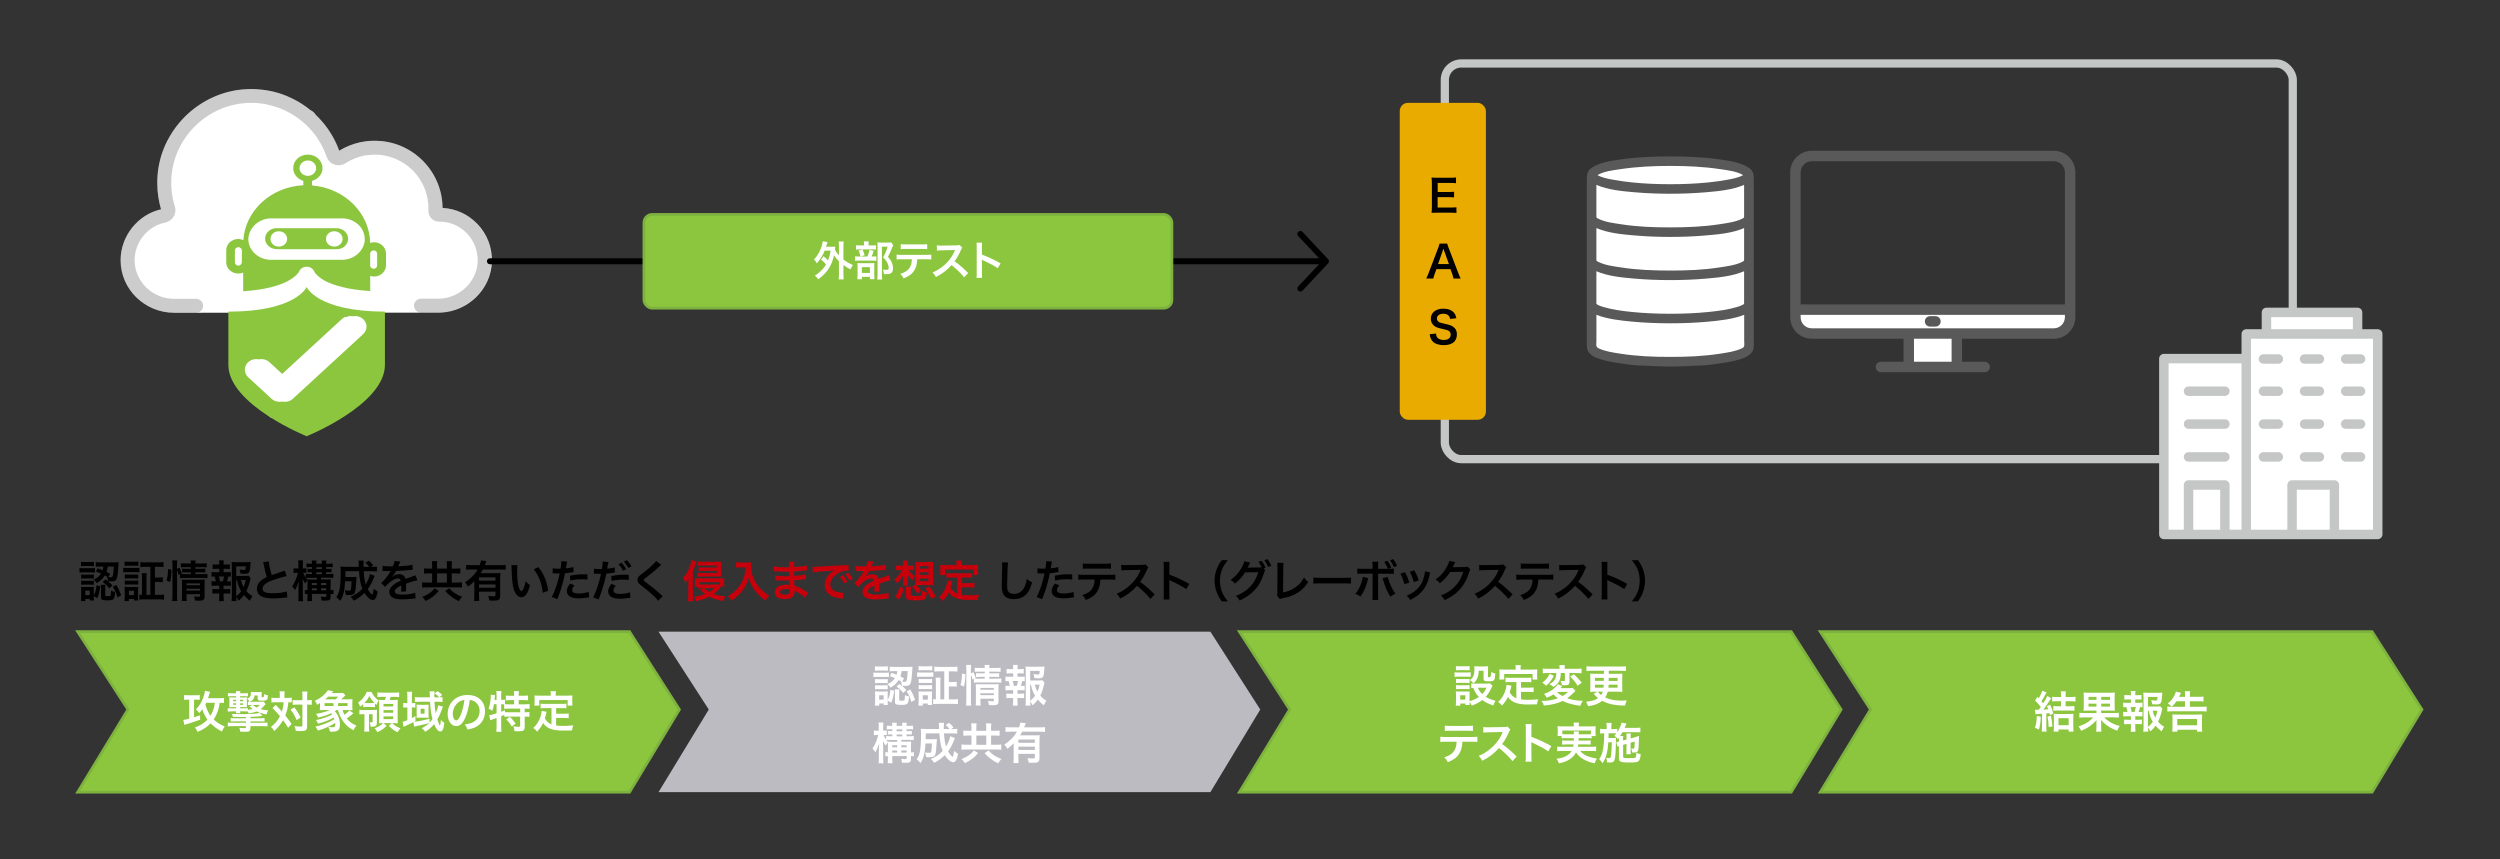
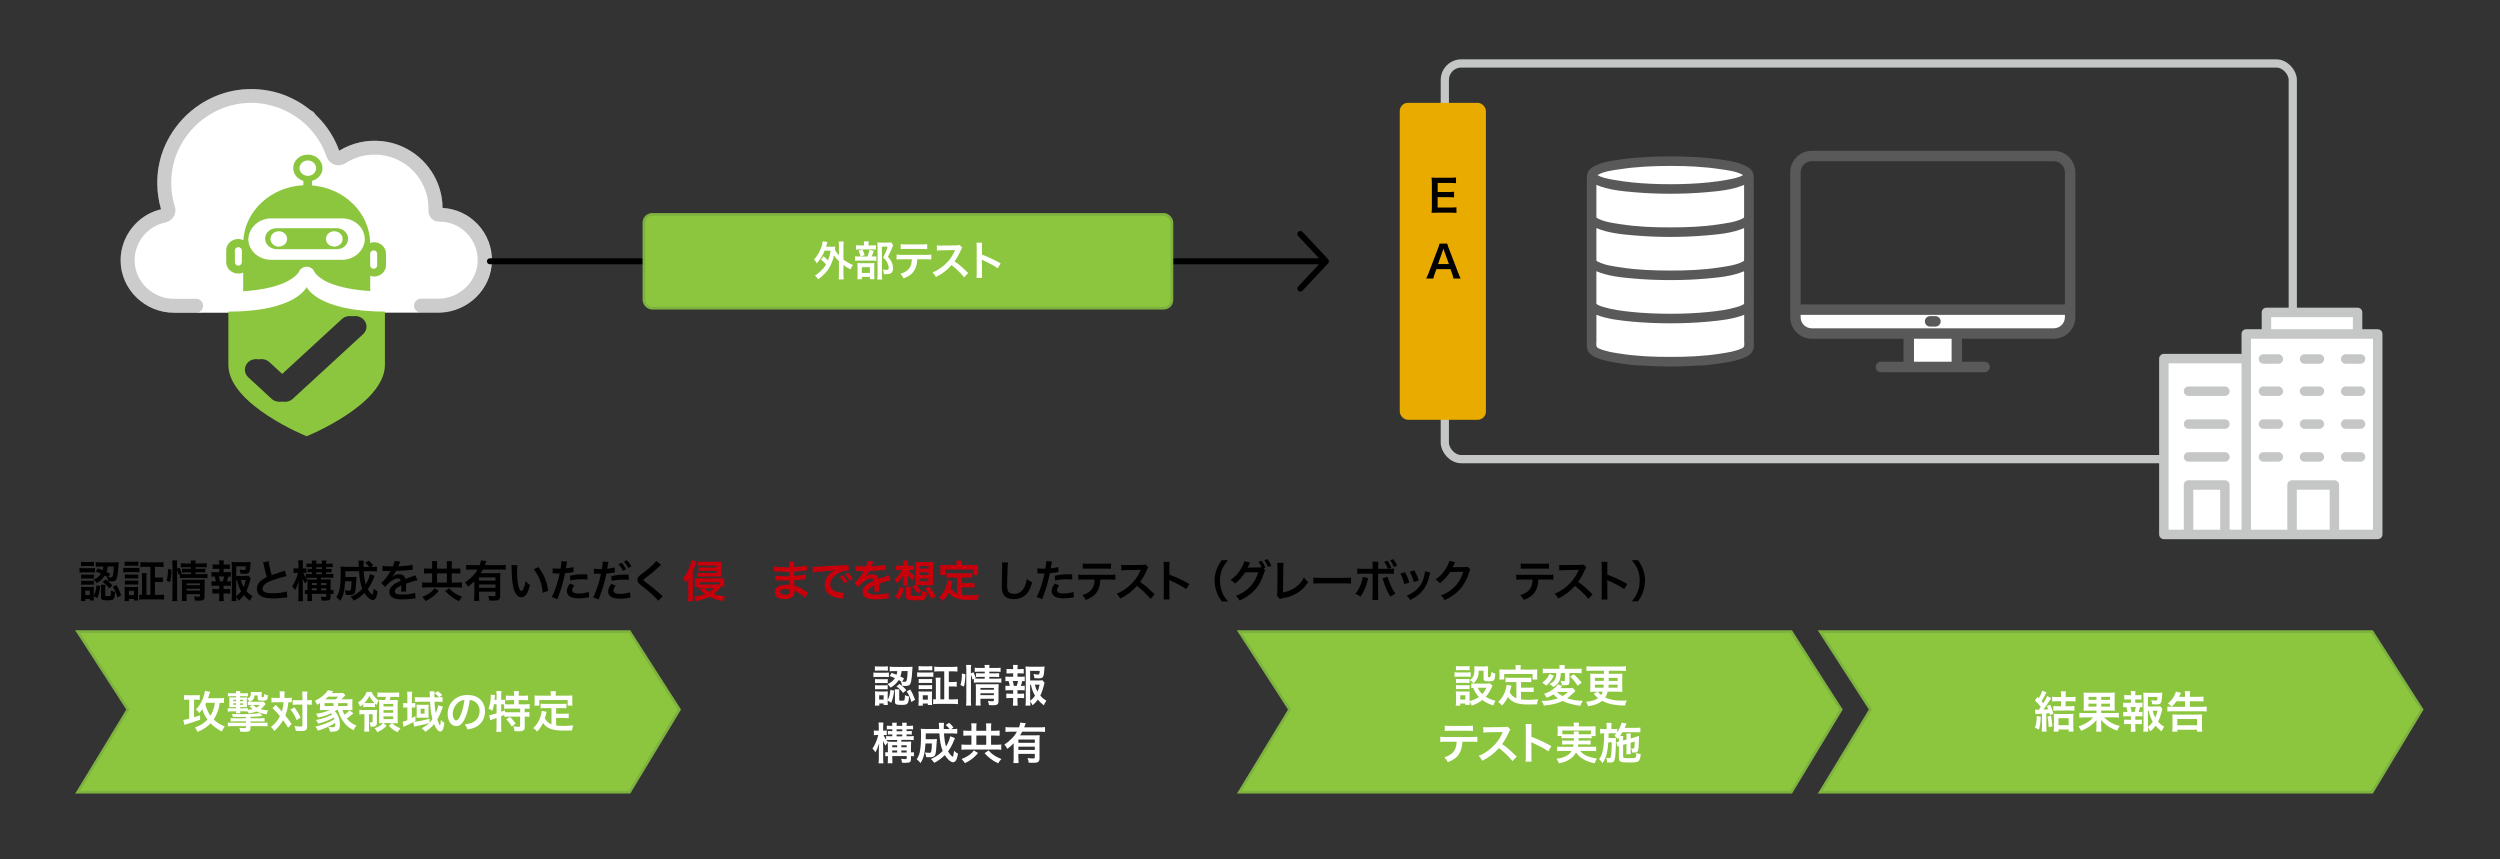
<svg xmlns="http://www.w3.org/2000/svg" id="_レイヤー_1" data-name="レイヤー 1" viewBox="0 0 910.84 312.99">
  <rect x="0" y="0" width="910.84" height="312.99" fill="#333333" stroke="none" />
  <defs>
    <style>
      .cls-1 {
        fill: #332195;
      }

      .cls-2, .cls-3, .cls-4, .cls-5, .cls-6 {
        fill-rule: evenodd;
      }

      .cls-2, .cls-7 {
        fill: #fff;
      }

      .cls-8 {
        fill: #595959;
      }

      .cls-9 {
        fill: #eaab00;
      }

      .cls-10 {
        fill: #c7000b;
      }

      .cls-11, .cls-4, .cls-6 {
        fill: #8cc63f;
      }

      .cls-11, .cls-6 {
        stroke: #7eb23e;
      }

      .cls-11, .cls-6, .cls-12 {
        stroke-miterlimit: 10;
      }

      .cls-13 {
        fill: #bbbbc1;
      }

      .cls-5 {
        fill: #c5c6c6;
      }

      .cls-14 {
        opacity: .2;
      }

      .cls-15 {
        fill: red;
      }

      .cls-12 {
        fill: none;
        stroke: #c5c6c6;
        stroke-width: 3px;
      }
    </style>
  </defs>
-   <polygon class="cls-7" points="86.85 140.19 98.55 152.08 109.13 154.52 120.1 145.56 136.14 130.88 136.14 120.45 132.9 114.48 124.82 115.42 112.16 123.02 104.6 130.27 93.73 129.61 88.12 133.02 86.85 140.19" />
  <path class="cls-7" d="M153.49,113.91h6.21c.33,0,.65,0,.97-.02,9.96-.5,18.18-8.56,18.53-18.4.19-5.24-1.71-10.21-5.34-13.97,0,0,0,0,0,0-.41-.43-.85-.83-1.29-1.21h0s-.01-.02-.03-.03c-.43-.38-.89-.73-1.36-1.07-.02,0-.04-.02-.05-.04-.47-.33-.96-.65-1.45-.94,0,0-.01,0-.02-.01,0,0,0,0,0,0,0,0,0,0-.01,0,0,0,0,0-.01,0-.49-.28-1.01-.55-1.55-.8,0,0,0,0,0,0t0,0h-.01c-.53-.25-1.07-.46-1.62-.65-.01,0-.03-.01-.04-.01-.54-.19-1.09-.36-1.64-.49-.02,0-.04,0-.07-.01-.55-.14-1.11-.25-1.67-.33-.01,0-.03,0-.04,0-.58-.09-1.16-.14-1.75-.18-.01-1.33-.14-2.67-.36-3.99-1.58-9.18-8.22-16.57-16.85-19.33-.81-.25-1.63-.47-2.46-.64-.06-.01-.13-.02-.19-.03-.35-.07-.71-.14-1.06-.19-.21-.03-.41-.05-.62-.08-.22-.03-.43-.06-.65-.08-.66-.06-1.32-.11-1.98-.12h-.07c-.28,0-.56,0-.84,0-.32,0-.66.01-1.03.03-.01,0-.03,0-.04,0,0,0-.01,0-.02,0,0,0-.01,0-.03,0h0c-.32.02-.65.04-.97.07-.26.03-.51.06-.76.09-.06,0-.12.01-.18.02h0s-.03,0-.05,0c-.63.09-1.25.2-1.87.33-2.68.59-5.26,1.62-7.64,3.08-.15-.42-.31-.83-.48-1.25,0,0,0,0,0,0-.03-.06-.05-.13-.08-.19-.03-.06-.06-.13-.08-.19,0,0,0,0,0,0,0,0,0,0,0,0h0s0-.02,0-.02c-.02-.04-.03-.08-.05-.11-.1-.23-.2-.46-.3-.69-.06-.15-.13-.28-.2-.42-.12-.26-.25-.52-.38-.78-.01-.03-.03-.06-.05-.09.02.03.03.06.05.09-.03-.07-.07-.14-.1-.21-.02-.04-.04-.09-.07-.13-.01-.03-.03-.05-.04-.08-.14-.25-.26-.51-.4-.75-.04-.08-.09-.15-.13-.23-.02-.03-.04-.06-.05-.09-.03-.04-.05-.09-.08-.13-.13-.23-.26-.46-.4-.7-.1-.17-.21-.33-.32-.5-.12-.2-.25-.41-.38-.61-.15-.23-.31-.46-.46-.68-.09-.13-.18-.27-.28-.4-.75-1.06-1.57-2.07-2.43-3.03,0,0,0,0-.02-.01-.57-.63-1.15-1.24-1.77-1.82,0-.02-.02-.02-.03-.04,0,0-.02-.02-.03-.03,0,0,0,0,0-.01-.02-.02-.04-.04-.06-.07,0,0,0,0,0-.01-.02-.03-.05-.07-.09-.12,0-.01-.02-.02-.03-.04-.04-.06-.09-.12-.15-.21,0,0-.01-.01-.02-.02-.14-.2-.3-.38-.48-.54-.03-.02-.06-.04-.09-.06-.17-.14-.35-.27-.54-.38-.13-.07-.25-.13-.39-.18-.02,0-.03-.02-.04-.03-.99-.82-2.04-1.57-3.12-2.28-.3-.19-.6-.37-.9-.55,0,0,0,0,0,0,0,0-.02,0-.02-.01-.06-.04-.12-.07-.17-.11-1.29-.77-2.63-1.44-4.01-2.03-.2-.09-.4-.17-.6-.26.19.08.37.16.56.24-.19-.08-.37-.16-.56-.24-.37-.15-.74-.29-1.11-.43-.04-.01-.07-.03-.1-.04-.41-.15-.82-.29-1.23-.42-.07-.02-.15-.04-.22-.06-.34-.11-.69-.21-1.04-.3-.2-.06-.4-.1-.6-.16-.23-.05-.44-.12-.67-.17-.23-.05-.46-.1-.69-.14-.2-.04-.4-.09-.6-.13,0,0,0,0-.01,0-.15-.03-.3-.06-.45-.08.14.02.29.05.43.08-.27-.05-.54-.09-.81-.14-.15-.03-.3-.05-.46-.08-.26-.04-.53-.07-.79-.11l-.52-.06c-.27-.04-.54-.06-.82-.08-.17-.01-.33-.04-.5-.05-.29-.02-.58-.04-.87-.05-.15,0-.3-.02-.46-.03-.44-.01-.89-.02-1.33-.02-.2,0-.41,0-.62,0-1.63.03-3.24.17-4.81.43-.21.03-.42.08-.63.12-.26.05-.52.09-.78.15-.13.03-.27.06-.4.09-.33.07-.67.15-1,.23-.09.02-.17.05-.26.07-.38.1-.75.2-1.13.31-.06.02-.12.04-.17.06-.4.12-.79.25-1.18.38-.05.02-.11.04-.16.06-.39.14-.78.28-1.17.43-.08.03-.15.07-.23.1-.36.15-.72.29-1.07.45-.14.06-.27.13-.41.19-.29.13-.59.27-.88.41-.2.1-.39.2-.59.3-.23.12-.45.23-.67.35-3.3,1.8-6.28,4.11-8.85,6.87-.22.24-.43.48-.64.72-.1.11-.2.22-.29.33-1.84,2.14-3.4,4.48-4.66,6.98,0,.01-.01.02-.02.03-.21.42-.41.85-.61,1.28,0,.02-.02.04-.02.06-.19.42-.37.84-.54,1.26-.1.24-.18.48-.27.72-.08.2-.16.41-.23.61-.11.31-.21.63-.31.94-.05.14-.09.28-.14.42-.11.35-.2.7-.29,1.05-.03.11-.06.22-.09.34-.09.37-.18.74-.26,1.11-.02.1-.05.2-.07.3-.08.38-.15.75-.21,1.13-.02.1-.04.19-.06.29-.07.39-.12.79-.17,1.18-.01.09-.03.17-.04.26,0,.06-.01.12-.02.18,0-.06,0-.11.02-.17-.03.24-.05.48-.07.72-.03.24-.05.48-.07.72-.04.56-.07,1.12-.09,1.68h0s0,0,0,0c0,.02,0,.04,0,.07-.01.46-.02.92-.01,1.38.04,3.13.5,6.21,1.37,9.21-.45.1-.9.23-1.34.37-.19.07-.5.17-.69.24-.02,0-.04.01-.06.02-.05.02-.1.04-.15.06,0,0-.02,0-.02,0-.28.1-.55.2-.83.32,0,0-.01,0-.02,0-.09.04-.18.09-.27.13-.09.05-.19.09-.29.14-.29.14-.59.27-.87.42-.37.19-.71.4-1.06.62.35-.22.69-.42,1.06-.62-.39.21-.75.43-1.06.62,0,0,0,0,0,0-.11.07-.22.12-.32.19-.01,0-.03.02-.04.03-.43.28-.85.57-1.25.88-.19.14-.36.31-.55.46-.22.18-.45.36-.66.55-.21.19-.4.4-.6.6-.17.17-.36.34-.52.52-.18.2-.35.41-.53.61-.17.2-.35.39-.51.59.13-.17.28-.32.41-.48-.14.16-.28.31-.41.48-.29.37-.56.75-.83,1.14-.03.04-.06.08-.08.12-.08.13-.16.26-.24.39-.19.31-.39.61-.57.93-.11.2-.21.41-.31.61-.13.25-.27.5-.39.76-.19.42-.37.86-.53,1.29,0,.02-.02.05-.03.07,0,.02-.02.04-.03.07-.2.56-.38,1.12-.53,1.7-.08.3-.13.61-.2.91-.04.23-.1.44-.15.67-.06.37-.1.74-.14,1.11-.02.15-.04.3-.06.44,0,.02,0,.04,0,.06,0,0,0,0,0,0-.04.54-.06,1.09-.06,1.65.04,10.5,8.8,19.04,19.53,19.04h8M96.83,37.97,54.72,106.01s0,0,0,0c0,0,0,0,0,0ZM149.57,61.31c.13.12.26.23.39.35-.13-.12-.26-.23-.39-.35ZM150.92,62.63s.09.09.13.14c-.04-.05-.09-.1-.13-.14ZM152.82,65.03c.11.16.21.33.32.5-.11-.17-.21-.34-.32-.5ZM154.29,67.65c.09.19.17.37.25.56-.08-.19-.17-.38-.25-.56ZM155.39,70.59c.05.16.1.32.14.49-.04-.16-.09-.32-.14-.49Z" />
  <rect class="cls-12" x="526.4" y="23.12" width="308.94" height="144.16" rx="6" ry="6" />
  <path class="cls-14" d="M173.85,81.52c-.41-.43-.85-.83-1.29-1.21h0s-.01-.02-.03-.03c-.43-.38-.89-.73-1.36-1.07-.02,0-.04-.02-.05-.04-.47-.33-.96-.65-1.45-.94,0,0-.01,0-.02-.01,0,0,0,0,0,0,0,0,0,0-.01,0,0,0,0,0-.01,0-.49-.28-1.01-.55-1.55-.8,0,0,0,0,0,0t0,0h-.01c-.53-.25-1.07-.46-1.62-.65-.01,0-.03-.01-.04-.01-.54-.19-1.09-.36-1.64-.49-.02,0-.04,0-.07-.01-.55-.14-1.11-.25-1.67-.33-.01,0-.03,0-.04,0-.58-.09-1.16-.14-1.75-.18-.01-1.33-.14-2.67-.36-3.99-1.58-9.18-8.22-16.57-16.85-19.33-.81-.25-1.63-.47-2.46-.64-.06-.01-.13-.02-.19-.03-.35-.07-.71-.14-1.06-.19-.21-.03-.41-.05-.62-.08-.22-.03-.43-.06-.65-.08-.66-.06-1.32-.11-1.98-.12h-.07c-.28,0-.56,0-.84,0-.32,0-.66.01-1.03.03-.01,0-.03,0-.04,0,0,0-.01,0-.02,0,0,0-.01,0-.03,0h0c-.32.02-.65.04-.97.07-.26.03-.51.06-.76.09-.06,0-.12.01-.18.02h0s-.03,0-.05,0c-.63.09-1.25.2-1.87.33-2.68.59-5.26,1.62-7.64,3.08-.15-.42-.31-.83-.48-1.25,0,0,0,0,0,0-.03-.06-.05-.13-.08-.19-.03-.06-.06-.13-.08-.19,0,0,0,0,0,0,0,0,0,0,0,0h0s0-.02,0-.02c-.02-.04-.03-.08-.05-.11-.1-.23-.2-.46-.3-.69-.06-.15-.13-.28-.2-.42-.12-.26-.25-.52-.38-.78-.01-.03-.03-.06-.05-.09.02.03.03.06.05.09-.03-.07-.07-.14-.1-.21-.02-.04-.04-.09-.07-.13-.01-.03-.03-.05-.04-.08-.14-.25-.26-.51-.4-.75-.04-.08-.09-.15-.13-.23-.02-.03-.04-.06-.05-.09-.03-.04-.05-.09-.08-.13-.13-.23-.26-.46-.4-.7-.1-.17-.21-.33-.32-.5-.12-.2-.25-.41-.38-.61-.15-.23-.31-.46-.46-.68-.09-.13-.18-.27-.28-.4-.75-1.06-1.57-2.07-2.43-3.03,0,0,0,0-.02-.01-.57-.63-1.15-1.24-1.77-1.82,0-.02-.02-.02-.03-.04,0,0-.02-.02-.03-.03,0,0,0,0,0-.01-.02-.02-.04-.04-.06-.07,0,0,0,0,0-.01-.02-.03-.05-.07-.09-.12,0-.01-.02-.02-.03-.04-.04-.06-.09-.12-.15-.21,0,0-.01-.01-.02-.02-.14-.2-.3-.38-.48-.54-.03-.02-.06-.04-.09-.06-.17-.14-.35-.27-.54-.38-.13-.07-.25-.13-.39-.18-.02,0-.03-.02-.04-.03-.99-.82-2.04-1.57-3.12-2.28-.3-.19-.6-.37-.9-.55,0,0,0,0,0,0,0,0-.02,0-.02-.01-.06-.04-.12-.07-.17-.11-1.29-.77-2.63-1.44-4.01-2.03-.2-.09-.4-.17-.6-.26.19.08.37.16.56.24-.19-.08-.37-.16-.56-.24-.37-.15-.74-.29-1.11-.43-.04-.01-.07-.03-.1-.04-.41-.15-.82-.29-1.23-.42-.07-.02-.15-.04-.22-.06-.34-.11-.69-.21-1.04-.3-.2-.06-.4-.1-.6-.16-.23-.05-.44-.12-.67-.17-.23-.05-.46-.1-.69-.14-.2-.04-.4-.09-.6-.13,0,0,0,0-.01,0-.15-.03-.3-.06-.45-.08.14.02.29.05.43.08-.27-.05-.54-.09-.81-.14-.15-.03-.3-.05-.46-.08-.26-.04-.53-.07-.79-.11l-.52-.06c-.27-.04-.54-.06-.82-.08-.17-.01-.33-.04-.5-.05-.29-.02-.58-.04-.87-.05-.15,0-.3-.02-.46-.03-.44-.01-.89-.02-1.33-.02-.2,0-.41,0-.62,0-1.63.03-3.24.17-4.81.43-.21.03-.42.08-.63.12-.26.05-.52.09-.78.15-.13.03-.27.06-.4.09-.33.07-.67.15-1,.23-.09.02-.17.05-.26.07-.38.1-.75.2-1.13.31-.06.02-.12.04-.17.06-.4.12-.79.25-1.18.38-.05.02-.11.04-.16.06-.39.14-.78.28-1.17.43-.08.03-.15.07-.23.1-.36.15-.72.29-1.07.45-.14.06-.27.13-.41.19-.29.13-.59.27-.88.41-.2.1-.39.2-.59.3-.23.12-.45.23-.67.35-3.3,1.8-6.28,4.11-8.85,6.87-.22.24-.43.48-.64.72-.1.11-.2.22-.29.33-1.84,2.14-3.4,4.48-4.66,6.98,0,.01-.01.02-.02.03-.21.42-.41.85-.61,1.28,0,.02-.02.04-.02.06-.19.42-.37.84-.54,1.26-.1.24-.18.48-.27.72-.08.2-.16.41-.23.61-.11.31-.21.63-.31.94-.05.14-.09.28-.14.42-.11.35-.2.7-.29,1.05-.03.11-.06.22-.09.34-.09.37-.18.74-.26,1.11-.02.1-.05.2-.07.3-.08.38-.15.75-.21,1.13-.02.1-.04.19-.06.29-.07.39-.12.79-.17,1.18-.01.09-.03.17-.04.26,0,.06-.01.12-.02.18,0-.06,0-.11.02-.17-.03.24-.05.48-.07.72-.03.24-.05.48-.07.72-.04.56-.07,1.12-.09,1.68h0s0,0,0,0c0,.02,0,.04,0,.07-.01.46-.02.92-.01,1.38.04,3.13.5,6.21,1.37,9.21-.45.1-.9.23-1.34.37-.19.07-.5.17-.69.24-.02,0-.04.01-.06.02-.05.02-.1.04-.15.06,0,0-.02,0-.02,0-.28.1-.55.2-.83.32,0,0-.01,0-.02,0-.09.04-.18.09-.27.13-.09.05-.19.09-.29.14-.29.14-.59.27-.87.42-.37.19-.71.4-1.06.62.35-.22.69-.42,1.06-.62-.39.21-.75.43-1.06.62,0,0,0,0,0,0-.11.07-.22.12-.32.19-.01,0-.03.02-.04.03-.43.28-.85.57-1.25.88-.19.14-.36.31-.55.46-.22.18-.45.36-.66.55-.21.19-.4.4-.6.6-.17.17-.36.34-.52.52-.18.2-.35.41-.53.61-.17.2-.35.39-.51.59.13-.17.28-.32.41-.48-.14.16-.28.31-.41.48-.29.37-.56.75-.83,1.14-.03.04-.06.08-.08.12-.08.13-.16.26-.24.39-.19.31-.39.61-.57.93-.11.2-.21.41-.31.61-.13.25-.27.5-.39.76-.19.42-.37.86-.53,1.29,0,.02-.02.05-.03.07,0,.02-.02.04-.03.07-.2.56-.38,1.12-.53,1.7-.08.3-.13.61-.2.91-.04.23-.1.44-.15.67-.06.37-.1.74-.14,1.11-.02.15-.04.3-.06.44,0,.02,0,.04,0,.06,0,0,0,0,0,0-.04.54-.06,1.09-.06,1.65.04,10.5,8.8,19.04,19.53,19.04h8c1.4,0,2.54-1.14,2.54-2.54s-1.14-2.54-2.54-2.54h-8s-.01,0-.02,0c0,0,.01,0,.02,0-.1,0-.2-.01-.3-.01-.28,0-.56-.02-.83-.04-.12,0-.24-.02-.36-.03.07,0,.14.02.21.03-.08,0-.15-.02-.23-.03,0,0,.01,0,.02,0-.1,0-.2-.03-.3-.04-.16-.02-.31-.04-.47-.06-.13-.02-.26-.04-.39-.06.04,0,.08.02.12.03-.04,0-.09-.02-.13-.03,0,0,0,0,.01,0-.16-.03-.32-.07-.48-.1-.16-.03-.31-.06-.47-.1-.18-.05-.36-.1-.53-.15.13.04.25.08.38.12-.14-.04-.27-.09-.41-.13-.14-.04-.28-.08-.41-.13-.07-.02-.14-.04-.21-.07.07.02.14.04.21.06-.21-.07-.43-.14-.63-.22-.06-.02-.11-.05-.17-.07-.48-.19-.95-.4-1.41-.64-.02-.01-.04-.02-.06-.03-.23-.12-.46-.25-.69-.39-.05-.03-.09-.06-.14-.09-.32-.2-.63-.4-.93-.62-.03-.02-.05-.04-.07-.06-.3-.22-.59-.45-.86-.69-.08-.07-.15-.13-.23-.2-.16-.14-.31-.28-.46-.43.08.08.15.16.23.23-.09-.08-.17-.17-.25-.25,0,0,.01.01.02.02-.02-.02-.04-.04-.06-.06-.08-.08-.17-.17-.25-.26-.1-.1-.2-.21-.3-.32.02.02.04.05.06.07-.02-.02-.04-.05-.06-.07t0,0c-.08-.1-.17-.19-.25-.29l-.04-.05c-.12-.14-.24-.28-.35-.43-.11-.15-.22-.29-.33-.44-1.1-1.53-1.91-3.27-2.31-5.16-.2-.91-.3-1.85-.3-2.81-.02-6.64,4.67-12.45,11.16-13.79,2.06-.43,3.68-2.21,3.71-4.52,0-.45-.08-.9-.22-1.33-1.1-3.54-1.51-7.23-1.22-10.97,1.16-14.76,13.68-26.52,28.5-26.78.18,0,.35,0,.52,0,.42,0,.83,0,1.25.03.08,0,.16,0,.23.01.33.01.67.04,1.01.06.06,0,.14.02.21.02.34.03.68.06,1.01.11.38.05.75.1,1.12.17.06,0,.11.02.17.03.13.02.25.05.38.07.02,0,.05.01.07.02-.01,0-.02,0-.04,0,.41.08.82.19,1.22.28-.4-.09-.79-.19-1.19-.27,1.43.28,2.83.65,4.19,1.13,0,0-.02,0-.03-.01-.07-.03-.15-.06-.22-.08-.14-.05-.29-.11-.43-.16h-.01c.7.22,1.38.47,2.06.74-.12-.05-.23-.09-.35-.13h-.02s0,0,0,0c-.12-.04-.25-.09-.37-.13,0,0,0,0,0,0,.56.21,1.12.44,1.67.69,0,0,0,0,0,0-.09-.04-.19-.09-.28-.13,0,0-.01,0-.02,0,0,0,0,0,0,0,0,0,.02,0,.03.01.21.09.41.18.61.28-.05-.02-.09-.04-.13-.06,0,0-.02,0-.03-.01,3.31,1.51,6.31,3.65,8.84,6.26-.12-.12-.23-.24-.34-.36.28.28.56.56.8.84-.12-.12-.23-.23-.34-.35.42.44.83.9,1.23,1.37,0,0,0,0,0,0-.09-.11-.17-.21-.26-.32.31.35.6.7.88,1.07-.09-.09-.17-.19-.25-.3h0c.29.35.57.72.85,1.1,0,0,0,0,0,0-.02-.04-.05-.07-.07-.11,0,0,0,0,0-.01,0,0,0,0,0,0-.03-.04-.06-.08-.09-.13,0,0,0,0,0,0,0,0,0,0,0,0,.11.15.21.31.32.46-.05-.07-.1-.14-.15-.21.06.08.1.15.16.22.11.15.22.31.32.46.06.09.12.18.18.27-.05-.08-.12-.17-.18-.26.1.15.21.3.31.45,0,0-.01-.02-.02-.02,0,0,.01.02.02.03.05.07.1.14.14.2,0,0,0,0,0,0,0,0,0,0,0,0,0,0,0,0,0,0-.09-.14-.19-.26-.28-.39.17.25.34.51.5.77.02.03.04.07.06.1.14.22.27.44.4.65.1.17.2.34.29.51.02.04.05.07.07.11.08.15.15.28.23.43.28.52.55,1.06.79,1.61,0,0,0,0,0,0,0,0,0,0,0,.01.02.05.04.09.06.15,0,.02.01.04.02.05h0s.01.02.01.04h0s.01.02.01.03h0s0,0,0,0c0,0,0,0,0,.01,0,0,0,0,0,0,0,0,0,0,0,0,.3.66.57,1.34.81,2.04,0,0,0,.02.01.04.1.28.22.54.36.8.03.04.06.09.09.14.03.04.06.09.09.14,0,0,0,0,0,0,0,0,0,0,0,0h0c.1.15.19.32.31.46h0c.04.05.09.1.13.15.03.02.05.04.07.07.02.02.04.05.07.07h0s.03.03.04.05c-.01-.02-.03-.03-.04-.05.03.03.05.06.08.09.08.09.16.18.25.26.1.09.21.17.32.24,0,0,0,0,0,0,0,0,0,0,0,0,.05.03.1.06.15.09.05.03.1.06.14.09-.04-.03-.09-.06-.13-.08.06.04.13.08.19.12,0,0,.01.01.02.01,1.54.85,3.35.77,4.79-.16.43-.28.89-.54,1.34-.79.15-.08.3-.15.44-.22h0c.32-.15.63-.31.96-.46h0c.17-.07.34-.14.51-.21,0,0,0,0,0,0,0,0,0,0,0,0,0,0,0,0,0,0h0c.31-.12.61-.24.92-.35.18-.07.36-.12.54-.18h0c.33-.1.64-.19.96-.28,0,0,0,0,0,0,.06-.02.13-.04.19-.05,0,0,0,0,0,0,.11-.04.22-.07.33-.09.37-.09.75-.16,1.12-.22,0,0,.01,0,.02,0,.12-.02.25-.04.36-.06h0c.49,0,.97-.05,1.45-.15.15-.03.3-.02.44-.03h0s.01,0,.02,0c0,0-.01,0-.02,0,0,0,.01,0,.02,0,.4-.02.8-.03,1.19-.03h.02c.1,0,.2,0,.3,0,.02,0,.03,0,.05,0-.02,0-.03,0-.05,0,.03,0,.08,0,.11,0-.02,0-.04,0-.06,0,.04,0,.08,0,.12,0,.19,0,.38.01.56.02.25.01.51.03.78.06-.27-.03-.53-.04-.78-.06.25.01.51.03.78.06,2.63.27,5.12,1.07,7.35,2.28.18.1.36.2.54.31.25.15.5.3.74.46.17.11.35.23.52.34.24.17.48.34.71.52.04.03.09.07.13.1.12.09.23.17.35.27-.11-.09-.23-.18-.35-.27.12.09.23.17.35.27.25.2.48.41.72.62.13.12.27.23.4.35.33.31.64.63.95.96.05.05.1.11.15.16.31.34.6.69.88,1.04.06.08.12.16.17.24-.06-.08-.11-.16-.17-.23.06.08.12.16.17.23.05.06.09.12.14.19.19.26.38.51.56.78.11.17.22.34.32.51.16.25.31.51.46.77.02.03.03.06.05.1.08.15.16.3.24.45-.08-.15-.16-.3-.24-.45.08.15.17.3.25.45.14.26.27.53.39.79.09.19.17.38.26.57.12.28.23.56.34.85.02.05.04.11.06.16.05.13.1.26.15.4-.05-.14-.1-.27-.15-.4.05.13.1.27.15.4.11.32.2.64.29.97.05.16.1.33.14.49.12.49.23.98.32,1.48,0,0,0,.01,0,.02.03.16.04.31.07.47-.02-.15-.04-.31-.07-.47.23,1.36.33,2.74.28,4.12,0-.22,0-.44,0-.65,0,.22,0,.44,0,.66,0,.18,0,.36.01.54.01.1.04.2.05.29,0,.01,0,.04,0,.05.01.07.02.12.04.18h0s0,.04.01.05c.02.09.06.18.09.28,0,.01,0,.03.01.04,0,.02.02.05.02.07,0,.02.01.05.02.07.04.11.09.2.15.3,0,0,0,.02.01.03,0,0,0,0,0,0,.02.04.04.09.06.13,0,0,0,0,0,.01,0,0,0,0,0,0,.05.09.11.17.17.26,0,0,0,.01.01.02.04.05.07.12.12.17.06.08.12.15.2.22h0c.05.07.09.13.15.18.07.07.15.14.23.2h0c.06.06.12.12.18.16.17.14.36.25.56.36.52.28,1.11.42,1.71.42h.12c2.66,0,5.29.7,7.52,2.15.26.17.51.35.76.54h0s.03.02.04.04t0,0c.21.15.41.31.61.48h0s.04.03.06.04c.11.09.21.18.31.28,0,0,0,0,0,0,.05.03.09.07.14.12.02.01.04.04.06.06.05.04.09.09.14.13.09.08.18.17.27.26.01.01.02.02.02.03,0,0,0,0,0,0,0,0,0,0,0,0,0,0,0,0,0,0,.04.03.06.05.09.08.02.02.04.04.06.07.03.02.05.04.07.06.12.12.22.23.32.35.01,0,.02.02.03.03.03.03.05.06.07.08.03.03.06.07.09.11.02.02.04.04.06.06.06.06.11.12.16.19.02.02.03.04.05.06.01.02.03.04.04.06h0s0,0,0,0c0,0,0,0,0,0,.06.06.11.11.14.18h0s.06.07.07.1c.21.27.4.55.59.83.18.28.36.58.53.89-.17-.31-.35-.61-.53-.89.18.28.36.58.53.89.02.04.04.08.06.12t0,0s0,.01,0,.02c0,0,0-.01,0-.02,0,0,0,.01,0,.02.12.23.23.45.35.69,0,0,0,0,0,0,.1.23.2.47.3.71.09.25.19.49.27.74.01.03.03.06.03.09.06.17.12.35.17.54,0,.03.02.06.02.09,0,.01.01.03.01.04.04.12.06.24.09.36-.02-.09-.05-.2-.08-.29.06.2.11.4.15.6.01.03.02.06.03.1,0,.04.01.07.02.11.03.13.06.26.07.4h0s0,0,0,0h0c.04.17.07.33.08.51.01.04.02.08.02.12h0c0,.06.01.12.02.18.02.15.04.3.04.46h0c.02.18.04.36.04.54v.04c.01.18.02.36.02.54v.1h0c0,.15,0,.3,0,.46,0,.05,0,.1,0,.15,0-.05,0-.1,0-.15,0,.07,0,.15-.01.23,0,.15-.01.31-.03.46-.02.23-.05.46-.08.69.03-.23.06-.46.08-.69-.02.23-.05.46-.08.69-.96,6.81-7.1,12.15-14.31,12.15h-6.21c-1.4,0-2.54,1.14-2.54,2.54s1.14,2.54,2.54,2.54h6.21c.33,0,.65,0,.97-.02,9.96-.5,18.18-8.56,18.53-18.4.19-5.24-1.71-10.21-5.34-13.97,0,0,0,0,0,0ZM54.72,106.01s0,0,0,0c0,0,0,0,0,0ZM100.77,39c.07.03.14.05.2.08-.21-.08-.42-.16-.63-.23.14.05.29.1.43.16ZM109.97,44.12h0c-.31-.26-.61-.49-.89-.7.28.21.57.44.88.7-.56-.46-1.13-.89-1.72-1.31h0s-.02-.01-.03-.02c0,0,.01,0,.02.01,0,0,0,0,0,0,0,0,0,0,0,0,0,0,0,0,0,0,.03.02.06.04.08.06.08.06.16.11.23.17.03.02.07.05.1.08.07.05.14.1.21.15-.06-.05-.13-.09-.19-.14.15.11.31.22.46.34-.08-.06-.18-.13-.27-.2.1.07.2.15.29.22.24.18.47.37.7.55.02.02.04.03.07.05.02.02.04.03.06.05,0,0,0,0,0,0ZM149.57,61.31c.13.12.26.23.39.35-.13-.12-.26-.23-.39-.35ZM150.92,62.63s.09.09.13.14c-.04-.05-.09-.1-.13-.14ZM152.82,65.03c.11.16.21.33.32.5-.11-.17-.21-.34-.32-.5ZM154.29,67.65c.09.19.17.37.25.56-.08-.19-.17-.38-.25-.56ZM155.39,70.59c.05.16.1.32.14.49-.04-.16-.09-.32-.14-.49Z" />
  <path class="cls-15" d="M330.73,92.22h0s.07,0,.11,0c-.04,0-.07,0-.11,0Z" />
  <path class="cls-1" d="M377.63,69.4h0s-.06,0-.08,0c.03,0,.06,0,.08,0Z" />
  <g>
    <path class="cls-4" d="M137.41,96.73c0,.67-.55,1.18-1.27,1.18s-1.27-.51-1.27-1.18v-4.32c0-.67.55-1.18,1.27-1.18s1.27.51,1.27,1.18v4.32ZM124.39,94.66h-25.68c-2.3,0-4.48-.9-6.06-2.47-1.57-1.57-2.36-3.65-2.12-5.78.55-3.93,4.18-6.9,8.42-6.85h25.74c2.3,0,4.48.9,6.06,2.47,1.57,1.57,2.3,3.7,2.12,5.84-.55,3.93-4.18,6.85-8.48,6.79ZM88.06,95.61c0,.67-.55,1.18-1.27,1.18-.67-.06-1.21-.56-1.21-1.18v-4.38c0-.67.55-1.18,1.27-1.18.61,0,1.27.51,1.27,1.18v4.38h-.06ZM109.13,61.27c0-1.52,1.39-2.81,3.03-2.81s3.03,1.29,3.03,2.81-1.39,2.81-3.03,2.81-3.03-1.29-3.03-2.81ZM136.2,88.26c-.48,0-.91.11-1.33.28-.18-11.05-9.45-20.03-21.2-20.99v-1.63c2.18-.62,3.82-2.41,3.82-4.66,0-2.75-2.36-4.94-5.33-4.94s-5.33,2.19-5.33,4.94c0,2.19,1.57,3.98,3.69,4.66v1.57c-11.75.56-21.14,9.2-21.86,19.98-.55-.22-1.21-.39-1.88-.39-2.42,0-4.36,1.85-4.36,4.1v4.38c0,2.24,1.94,4.1,4.42,4.1.61,0,1.21-.11,1.76-.34v6.79c8.18-.51,13.14-2.13,15.93-3.54,3.15-1.63,4.24-3.2,4.36-3.48.42-1.12,1.51-1.91,2.85-1.91s2.42.79,2.85,1.96c.18.28,1.21,1.85,4.36,3.48,2.73,1.29,7.69,2.92,15.93,3.42v-5.56c.42.17.85.28,1.33.28,2.42,0,4.42-1.8,4.42-4.1v-4.38c-.06-2.24-2-4.04-4.42-4.04Z" />
    <path class="cls-4" d="M121.79,89.84c-1.69,0-3.03-1.23-3.03-2.79s1.33-2.79,3.03-2.79,3.03,1.23,3.03,2.79-1.33,2.79-3.03,2.79ZM101.58,89.84c-1.69,0-3.03-1.23-3.03-2.79s1.33-2.79,3.03-2.79,3.03,1.23,3.03,2.79-1.33,2.79-3.03,2.79ZM122.58,83.13h-21.85c-1.21,0-2.42.5-3.21,1.4-.79.89-1.09,2.07-.85,3.19.42,1.79,2.24,3.07,4.24,3.07h21.85c1.21,0,2.42-.5,3.15-1.4.79-.89,1.09-2.07.85-3.19-.42-1.79-2.18-3.07-4.18-3.07Z" />
    <path class="cls-4" d="M132.26,121.78l-25.6,23.54c-1.04.95-2.5,1.23-3.84,1.01-1.34.22-2.8-.06-3.84-1.01l-8.53-7.85c-1.65-1.51-1.65-4.04,0-5.55,1.04-.95,2.5-1.23,3.84-1.01,1.34-.22,2.8.06,3.84,1.01l4.69,4.32,21.76-20.01c1.04-.95,2.5-1.23,3.84-1.01,1.34-.22,2.8.06,3.84,1.01,1.71,1.51,1.71,3.98,0,5.55ZM111.72,104.57s-3.84,8.97-28.52,8.97v19.39c0,14.52,28.52,26.01,28.52,26.01,0,0,28.52-11.49,28.52-26.01v-19.39c-24.75-.06-28.52-8.97-28.52-8.97Z" />
  </g>
  <path class="cls-15" d="M74.9,52.84s.03.05.04.08c0,0,0,.02.01.02-.03-.05-.05-.11-.07-.15,0,.02.02.03.02.05Z" />
  <path class="cls-1" d="M74.92,52.95s0,0,0-.01c0,0,0-.02-.01-.02,0,.01.01.03.02.04Z" />
  <path class="cls-1" d="M74.88,52.79s.02.03.02.05c.01.03.03.05.04.08-.01-.03-.03-.05-.04-.08,0-.02-.02-.03-.02-.05Z" />
  <g>
    <path class="cls-7" d="M609.52,58.61s-26.42.14-27.95,3.78.43,3.64.43,3.64c0,0,15.88,3.31,27.52,3.1s27.75-4.29,27.75-4.29c0,0-.79-6.23-27.75-6.23Z" />
    <path class="cls-7" d="M637.27,112.67c-7.61,2.02-32.32,8.15-57.24,0v14.75c7.77,2.77,30.99,7.14,57.24,0v-14.75Z" />
    <path class="cls-7" d="M637.27,97.13c-7.61,2.02-32.32,8.15-57.24,0v14.75c7.77,2.77,30.99,7.14,57.24,0v-14.75Z" />
    <path class="cls-7" d="M637.27,81.58c-7.61,2.02-32.32,8.15-57.24,0v14.75c7.77,2.77,30.99,7.14,57.24,0v-14.75Z" />
    <path class="cls-7" d="M637.27,66.03c-7.61,2.02-32.32,8.15-57.24,0v14.75c7.77,2.77,30.99,7.14,57.24,0v-14.75Z" />
    <path class="cls-8" d="M637.04,61.04c-2.9-1.87-6.72-2.42-10.06-2.91-4.06-.59-8.16-.88-12.25-1.03-2.06-.08-4.13-.12-6.19-.12s-4.13.04-6.19.12c-4.09.15-8.2.44-12.25,1.03-3.34.49-7.16,1.05-10.06,2.91-2.03,1.31-1.9,2.96-1.9,5.11v60c0,2.27,1.73,3.48,3.65,4.26,2.6,1.04,5.43,1.5,8.18,1.91,2.81.42,5.83.91,8.67.87,3.26.2,6.58.34,9.91.37,3.33-.03,6.65-.17,9.91-.37,2.85.04,5.86-.45,8.67-.87,2.75-.41,5.58-.87,8.18-1.91,1.92-.78,3.65-1.99,3.65-4.26v-60c0-2.15.13-3.8-1.9-5.11ZM590.34,61.63c6-.9,12.09-1.18,18.15-1.18h.1c6.06,0,12.15.27,18.15,1.18,2.68.4,5.95.75,8.34,2.16-1.71,1-3.94,1.36-5.86,1.72-2.25.42-4.51.72-6.78.95-4.59.47-9.22.65-13.84.65h-.1c-4.63,0-9.25-.18-13.84-.65-2.27-.23-4.53-.54-6.78-.95-1.93-.36-4.15-.72-5.86-1.72,2.39-1.41,5.66-1.75,8.34-2.16ZM581.62,67.36c4.3,1.83,9.29,2.29,13.9,2.69,4.3.37,8.63.54,12.96.54h.1c4.33,0,8.66-.17,12.96-.54,4.62-.4,9.6-.86,13.9-2.69v11.33c0,.6,0,.64-.61.95-2.56,1.3-5.71,1.64-8.49,2.08-5.86.9-11.87,1.13-17.81,1.12-5.94.02-11.94-.21-17.81-1.12-2.79-.43-5.94-.78-8.49-2.08-.61-.31-.61-.35-.61-.95v-11.33ZM581.62,83.09c4.27,1.82,9.21,2.29,13.8,2.68,4.34.38,8.7.55,13.06.55h.1c4.36,0,8.72-.17,13.06-.55,4.59-.38,9.53-.85,13.8-2.68v11.33c0,.6,0,.64-.61.95-2.56,1.29-5.7,1.65-8.49,2.08-5.87.91-11.88,1.13-17.81,1.12-5.94,0-11.94-.21-17.81-1.12-2.79-.43-5.93-.78-8.49-2.08-.61-.31-.61-.35-.61-.95v-11.33ZM581.62,110.06v-11.24c4.3,1.84,9.29,2.29,13.9,2.69,4.3.37,8.63.54,12.96.54h.1c4.33,0,8.66-.16,12.96-.54,4.62-.4,9.6-.85,13.9-2.69v11.24c0,.54.08.67-.42.95-.71.4-1.51.65-2.28.88-3.26.95-6.68,1.41-10.04,1.75-4.7.49-9.43.68-14.17.67-4.74,0-9.47-.19-14.17-.67-3.37-.35-6.78-.8-10.04-1.75-.78-.23-1.58-.48-2.28-.88-.49-.27-.42-.41-.42-.95ZM634.7,126.88c-2.48,1.17-5.31,1.56-7.99,1.98-5.98.93-12.11,1.18-18.17,1.17-6.07.02-12.19-.24-18.17-1.17-2.68-.42-5.51-.81-7.99-1.98-1.11-.55-.75-1.55-.75-2.64v-9.54c4.12,1.59,8.87,2.1,13.24,2.5,4.46.41,8.95.58,13.44.59h.48c4.48,0,8.97-.18,13.44-.59,4.37-.4,9.12-.9,13.24-2.5v9.54c0,1.09.36,2.1-.75,2.64Z" />
  </g>
  <path class="cls-3" d="M472.97,104.4c-.41.44-.39,1.13.05,1.54.44.41,1.13.39,1.54-.05l9.33-9.95c.39-.42.39-1.07,0-1.49l-9.33-9.95c-.41-.44-1.1-.46-1.54-.05-.44.41-.46,1.1-.05,1.54l7.61,8.11H178.49c-.6,0-1.09.49-1.09,1.09s.49,1.09,1.09,1.09h302.09s-7.61,8.11-7.61,8.11Z" />
  <g>
    <rect class="cls-9" x="509.98" y="37.47" width="31.39" height="115.47" rx="3" ry="3" />
    <g>
      <path d="M530.64,77.6c-.58-.08-1.09-.11-2.07-.11h-4.99c-.96,0-1.39.02-2.03.05.1-.64.13-1.17.13-2.11v-8.66c0-.83-.03-1.31-.13-2.06.64.03,1.06.05,2.03.05h4.83c.8,0,1.33-.03,2.07-.11v2.11c-.61-.08-1.12-.11-2.07-.11h-4.61v3.3h3.89c.83,0,1.38-.03,2.08-.11v2.1c-.66-.1-1.09-.11-2.08-.11h-3.91v3.78h4.8c.9,0,1.36-.03,2.05-.11v2.13Z" />
      <path d="M529.55,101.49c-.1-.53-.27-1.22-.45-1.68l-.64-1.75h-5.12l-.64,1.75c-.29.77-.35,1.01-.48,1.68h-2.62c.24-.43.56-1.15.85-1.89l3.52-9.24c.3-.8.43-1.2.51-1.62h2.79c.08.38.18.64.54,1.62l3.55,9.24c.4,1.02.59,1.47.82,1.89h-2.62ZM526.18,91.48c-.06-.18-.11-.37-.29-.9q-.26.75-.3.9l-1.66,4.74h3.97l-1.71-4.74Z" />
-       <path d="M523.19,121.52c.06.72.16,1.04.45,1.41.46.61,1.3.94,2.34.94,1.6,0,2.56-.72,2.56-1.92,0-.66-.3-1.2-.8-1.47-.48-.26-.58-.27-2.79-.78-1.2-.27-1.84-.53-2.42-.98-.82-.64-1.23-1.52-1.23-2.59,0-2.22,1.79-3.67,4.55-3.67,1.82,0,3.2.56,3.99,1.62.4.53.59,1.01.78,1.86l-2.29.27c-.1-.54-.21-.82-.48-1.14-.42-.5-1.12-.77-2-.77-1.39,0-2.34.7-2.34,1.74,0,.67.35,1.14,1.09,1.46.35.14.48.18,2.26.58,1.26.27,2.03.58,2.61.98.91.67,1.33,1.55,1.33,2.75,0,1.14-.35,2.06-1.01,2.72-.85.82-2.11,1.22-3.83,1.22-1.31,0-2.59-.32-3.36-.83-.64-.43-1.1-1.04-1.41-1.83-.14-.37-.21-.67-.3-1.33l2.3-.24Z" />
    </g>
  </g>
  <g>
    <polygon class="cls-2" points="866.66 195.13 788.77 195.13 788.77 130.79 818.75 130.79 818.75 121.69 825.6 121.76 826.25 114.19 857.86 114.19 858.84 122.11 866.66 122.19 866.66 195.13" />
    <path class="cls-5" d="M788.38,196.44c-.95,0-1.73-.77-1.73-1.73v-64.05c0-.95.77-1.73,1.73-1.73h28.29s0-7.25,0-7.25c0-.95.77-1.73,1.72-1.73h5.63s0-6.13,0-6.13c0-.95.77-1.72,1.72-1.72h33.2c.95,0,1.73.77,1.73,1.72v6.13s5.62,0,5.62,0c.95,0,1.72.78,1.72,1.73v73.03c0,.95-.77,1.73-1.72,1.73h-77.92ZM816.67,132.38h-26.57s0,60.6,0,60.6h5.53s0-16.29,0-16.29c0-.95.77-1.72,1.72-1.72h13.25c.95,0,1.72.77,1.72,1.72v16.29s4.34,0,4.34,0v-60.6ZM864.57,123.41h-44.46s0,68.76,0,68.76v.82s.82,0,.82,0h12.43s0-16.29,0-16.29c0-.95.77-1.72,1.72-1.72h15.42c.95,0,1.72.77,1.72,1.72v16.29s12.34,0,12.34,0v-69.58ZM808.89,178.43h-9.8s0,14.56,0,14.56h9.8s0-14.56,0-14.56ZM848.79,178.43h-11.98s0,14.56,0,14.56h11.98s0-14.56,0-14.56ZM857.23,115.54h-29.76s0,4.41,0,4.41h29.76s0-4.41,0-4.41Z" />
    <path class="cls-5" d="M845.06,132.52c.94,0,1.71-.78,1.71-1.73,0-.95-.77-1.72-1.71-1.72h-5.43c-.95,0-1.72.77-1.72,1.72,0,.95.77,1.73,1.72,1.73h5.43Z" />
    <path class="cls-5" d="M845.06,144.25c.94,0,1.71-.77,1.71-1.72,0-.95-.77-1.72-1.71-1.72h-5.43c-.95,0-1.72.77-1.72,1.72s.77,1.72,1.72,1.72h5.43Z" />
    <path class="cls-5" d="M830.08,132.52c.95,0,1.73-.78,1.73-1.73s-.77-1.72-1.73-1.72h-5.42c-.95,0-1.72.77-1.72,1.72,0,.95.77,1.73,1.72,1.73h5.42Z" />
    <path class="cls-5" d="M830.08,144.25c.95,0,1.73-.77,1.73-1.72s-.77-1.72-1.73-1.72h-5.42c-.95,0-1.72.77-1.72,1.72s.77,1.72,1.72,1.72h5.42Z" />
    <path class="cls-5" d="M860.03,132.52c.95,0,1.72-.78,1.72-1.73,0-.95-.77-1.72-1.72-1.72h-5.42c-.95,0-1.72.77-1.72,1.72s.77,1.73,1.72,1.73h5.42Z" />
    <path class="cls-5" d="M860.03,144.25c.95,0,1.72-.77,1.72-1.72,0-.95-.77-1.72-1.72-1.72h-5.42c-.95,0-1.72.77-1.72,1.72,0,.95.77,1.72,1.72,1.72h5.42Z" />
    <path class="cls-5" d="M845.06,156.22c.94,0,1.71-.77,1.71-1.73,0-.95-.77-1.72-1.71-1.72h-5.43c-.95,0-1.72.77-1.72,1.72s.77,1.73,1.72,1.73h5.43Z" />
    <path class="cls-5" d="M830.08,156.22c.95,0,1.73-.77,1.73-1.73,0-.95-.77-1.72-1.73-1.72h-5.42c-.95,0-1.72.77-1.72,1.72s.77,1.73,1.72,1.73h5.42Z" />
    <path class="cls-5" d="M860.03,156.22c.95,0,1.72-.77,1.72-1.73,0-.95-.77-1.72-1.72-1.72h-5.42c-.95,0-1.72.77-1.72,1.72s.77,1.73,1.72,1.73h5.42Z" />
    <path class="cls-5" d="M845.06,168.2c.94,0,1.71-.77,1.71-1.73,0-.95-.77-1.72-1.71-1.72h-5.43c-.95,0-1.72.77-1.72,1.72,0,.95.77,1.73,1.72,1.73h5.43Z" />
    <path class="cls-5" d="M830.08,168.2c.95,0,1.73-.77,1.73-1.73s-.77-1.72-1.73-1.72h-5.42c-.95,0-1.72.77-1.72,1.72,0,.95.77,1.73,1.72,1.73h5.42Z" />
    <path class="cls-5" d="M860.03,168.2c.95,0,1.72-.77,1.72-1.73s-.77-1.72-1.72-1.72h-5.42c-.95,0-1.72.77-1.72,1.72s.77,1.73,1.72,1.73h5.42Z" />
    <path class="cls-5" d="M810.61,144.25c.95,0,1.72-.77,1.72-1.72,0-.95-.77-1.72-1.72-1.72h-13.25c-.95,0-1.72.77-1.72,1.72,0,.95.77,1.72,1.72,1.72h13.25Z" />
    <path class="cls-5" d="M810.61,156.22c.95,0,1.72-.77,1.72-1.73,0-.95-.77-1.72-1.72-1.72h-13.25c-.95,0-1.72.77-1.72,1.72s.77,1.73,1.72,1.73h13.25Z" />
    <path class="cls-5" d="M810.61,168.2c.95,0,1.72-.77,1.72-1.73s-.77-1.72-1.72-1.72h-13.25c-.95,0-1.72.77-1.72,1.72,0,.95.77,1.73,1.72,1.73h13.25Z" />
  </g>
  <rect class="cls-11" x="234.61" y="78.12" width="192.36" height="34.16" rx="3" ry="3" />
  <g>
    <path class="cls-7" d="M300.05,93.36c.7.56,1.12.95,1.63,1.52.45-1.12.67-1.95.96-3.55h-2.19c-.69,1.75-1.59,3.19-2.88,4.63-.3-.66-.45-.87-.99-1.44,1.21-1.25,2.13-2.82,2.74-4.67.2-.6.39-1.5.44-1.96l1.72.3c-.1.3-.17.48-.27.87-.11.35-.17.56-.26.84h2.16c.57,0,.86-.01,1.21-.04-.06.32-.06.38-.13,1.02.41.88.67,1.27,1.47,2.17v-3.33c0-.76-.03-1.17-.1-1.72h1.84c-.09.55-.11.94-.11,1.72v4.88c.41.3.71.5,1.43.92,1.09.64,1.27.72,2.02,1-.33.46-.6.99-.87,1.63-1.23-.64-1.68-.93-2.58-1.59v3.24c0,.9.03,1.33.11,1.99h-1.84c.08-.64.1-1.15.1-1.99v-4.62c-.9-.88-1.29-1.35-1.8-2.17-.42,1.95-1.09,3.61-2.02,5.01-.92,1.35-2.21,2.66-3.75,3.75-.36-.58-.72-1-1.19-1.37.78-.46,1.05-.67,1.77-1.32,1.09-.99,1.67-1.68,2.28-2.74-.55-.68-1.06-1.16-1.81-1.75l.9-1.22Z" />
    <path class="cls-7" d="M317.99,93.46c.64,0,1-.01,1.29-.08v1.65c-.33-.06-.72-.08-1.21-.08h-5.03c-.73,0-1.06.01-1.5.08v-1.65c.41.06.75.08,1.52.08h2.96c.36-.84.58-1.53.78-2.45l1.54.39c-.21.72-.46,1.36-.79,2.05h.45ZM317.78,89.41c.67,0,1-.01,1.37-.08v1.62c-.32-.06-.62-.08-1.26-.08h-4.8c-.55,0-.9.02-1.23.08v-1.62c.34.06.69.08,1.42.08h1.53v-.42c0-.42-.03-.75-.09-1.05h1.78c-.04.3-.07.62-.07,1.05v.42h1.35ZM314,101.74h-1.62c.04-.42.06-.78.06-1.41v-3.25c0-.62-.01-.89-.04-1.23.34.03.64.04,1.2.04h3.87c.62,0,.87-.01,1.1-.04-.03.27-.04.46-.04,1.11v3.64c0,.53.01.79.06,1.12h-1.65v-.85h-2.92v.87ZM314.24,90.9c.34.69.55,1.26.78,2.1l-1.49.45c-.21-.9-.38-1.41-.71-2.1l1.41-.45ZM314,99.43h2.94v-2.1h-2.94v2.1ZM325.43,89.34c-.1.2-.17.32-.3.66-.51,1.33-.99,2.37-1.62,3.57.83.94,1.16,1.44,1.44,2.17.27.64.42,1.41.42,2.08,0,.94-.39,1.63-1.07,1.88-.38.15-.79.19-1.53.19-.25,0-.39,0-.75-.03-.03-.78-.11-1.14-.35-1.63.39.06.69.09,1.12.09.75,0,.99-.16.99-.64,0-.63-.17-1.29-.48-1.93-.35-.69-.68-1.12-1.56-1.95.87-1.61,1.32-2.67,1.65-3.93h-2.08v10.21c0,.81.03,1.32.1,1.75h-1.77c.06-.48.09-1.07.09-1.71v-10.54c0-.43-.01-.86-.06-1.26.4.04.73.06,1.23.06h2.59c.58,0,.9-.01,1.19-.08l.73,1.04Z" />
    <path class="cls-7" d="M334.19,94.44c-.07,1.73-.4,2.97-1.05,4.04-.79,1.32-1.89,2.14-3.92,2.96-.38-.76-.57-1.02-1.21-1.65,1.8-.55,2.92-1.35,3.56-2.5.39-.69.61-1.67.66-2.83h-3.66c-1.02,0-1.37.02-1.91.08v-1.79c.57.09.9.11,1.93.11h8.78c1.02,0,1.36-.01,1.93-.11v1.79c-.54-.06-.88-.08-1.91-.08h-3.21ZM328.18,88.95c.56.09.86.1,1.94.1h5.76c1.08,0,1.38-.01,1.93-.1v1.83c-.5-.06-.85-.08-1.91-.08h-5.82c-1.05,0-1.41.01-1.91.08v-1.83Z" />
    <path class="cls-7" d="M351.29,101.05c-1.25-1.53-2.97-3.21-4.61-4.46-1.69,1.89-3.42,3.21-5.71,4.33-.42-.78-.6-1.02-1.22-1.67,1.16-.45,1.88-.85,3-1.65,2.27-1.59,4.07-3.77,5.04-6.11l.17-.39q-.24.01-4.96.09c-.72.01-1.12.04-1.63.12l-.06-1.92c.42.08.71.09,1.32.09h.36l5.28-.08c.84-.01.96-.03,1.33-.17l.99,1.02c-.2.22-.32.43-.48.81-.69,1.61-1.42,2.91-2.34,4.14.95.63,1.75,1.26,2.78,2.18q.38.33,2.19,2.08l-1.44,1.56Z" />
    <path class="cls-7" d="M355.76,101.23c.08-.48.09-.88.09-1.68v-9.61c0-.74-.03-1.12-.09-1.53h2.05c-.06.45-.06.64-.06,1.58v2.79c2.05.72,4.41,1.82,6.81,3.17l-1.05,1.77c-1.25-.86-2.8-1.71-5.31-2.87-.34-.17-.39-.18-.51-.25.04.42.06.6.06,1.02v3.96c0,.78.01,1.17.06,1.67h-2.05Z" />
  </g>
  <g>
-     <polygon class="cls-13" points="440.99 288.61 239.92 288.61 258.23 258.51 239.92 230.14 440.99 230.14 459.16 258.51 440.99 288.61" />
    <polygon class="cls-6" points="652.62 288.61 451.55 288.61 469.86 258.51 451.55 230.14 652.62 230.14 670.79 258.51 652.62 288.61" />
    <polygon class="cls-6" points="229.36 288.61 28.29 288.61 46.6 258.51 28.29 230.14 229.36 230.14 247.53 258.51 229.36 288.61" />
    <polygon class="cls-6" points="864.25 288.61 663.18 288.61 681.48 258.51 663.18 230.14 864.25 230.14 882.41 258.51 864.25 288.61" />
    <g>
      <path class="cls-7" d="M68.21,254.91c-.43,0-.74.02-1.15.06v-1.75c.38.06.77.08,1.41.08h2.91c.61,0,.99-.02,1.39-.08v1.75c-.34-.03-.72-.06-1.09-.06h-.98v6.42c.83-.26,1.15-.35,2.19-.72l.02,1.62c-1.49.53-1.63.58-3.01,1.02-.78.26-.8.26-1.55.48q-.34.1-.5.14c-.27.08-.42.14-.67.26l-.4-1.84c.53-.05,1.36-.22,2.16-.45v-6.93h-.74ZM81.61,256.14c-.43-.06-.75-.08-1.57-.08-.32,2.46-.96,4.21-2.18,6.07,1.17,1.1,2.11,1.71,4.02,2.56-.51.66-.72,1.04-1.01,1.84-1.52-.75-2.96-1.79-4.15-2.99-1.25,1.33-2.56,2.19-4.74,3.12-.35-.75-.61-1.17-.96-1.62,1.87-.64,3.33-1.55,4.56-2.87-.83-1.14-1.52-2.53-1.86-3.76-.42.58-.64.85-1.14,1.38-.3-.46-.77-1.01-1.2-1.33,1.12-1.07,2.05-2.59,2.67-4.32.38-1.06.56-1.74.59-2.45l1.91.37q-.11.27-.59,1.81c-.08.22-.1.3-.16.5h4.1c.75,0,1.2-.02,1.7-.1v1.87ZM75.12,256.06q-.16.34-.29.56c.16.74.26,1.07.56,1.78.4.99.75,1.63,1.28,2.37.86-1.36,1.36-2.79,1.62-4.71h-3.17Z" />
      <path class="cls-7" d="M96.79,256.52q-.14.11-.43.48c-.51.64-.85.96-1.39,1.36.85.26,1.54.37,2.74.46-.29.51-.43.85-.56,1.47-1.58-.29-2.56-.58-3.67-1.07-.8.32-1.55.51-2.88.71-.08-.26-.1-.29-.3-.71-.37-.03-.69-.05-1.38-.05h-1.44c.02.34.02.38.06.69h-1.58c.06-.37.06-.4.08-.69h-1.54c-.62,0-1.01.02-1.52.08v-1.23c.5.05.85.06,1.54.06h1.52v-.45h-1.34c-.69,0-.82,0-1.17.03.03-.32.05-.59.05-1.07v-1.41c0-.5-.02-.78-.05-1.1.32.03.58.03,1.18.03h1.33v-.46h-1.55c-.72,0-1.02.02-1.44.06v-1.2c.4.06.77.08,1.42.08h1.55c-.02-.4-.03-.51-.06-.78h1.6c-.05.3-.06.34-.06.78h1.49c.64,0,.91-.02,1.34-.08v1.2c-.48-.05-.93-.06-1.42-.06h-1.42v.46h1.38c.56,0,.8,0,1.1-.03-.03.3-.03.43-.03,1.22v1.1c0,.8,0,.99.03,1.26-.37-.03-.56-.03-1.14-.03h-1.34v.45h1.44c.77,0,1.02-.02,1.39-.06v.59c.69-.06,1.12-.13,1.73-.29-.48-.37-.58-.43-1.15-1.02l1.18-.46h-.53c-.56,0-.91.02-1.26.06v-1.28c.22.03.27.03.62.05-.27-.54-.4-.7-.9-1.12,1.1-.4,1.39-.82,1.39-2.05,0-.11-.02-.29-.03-.4.29.03.58.05,1.14.05h1.76c.51,0,.83-.02,1.09-.05-.03.27-.05.46-.05,1.02v.64c0,.29.02.3.42.3q.51,0,.56-1.22c.48.29.85.42,1.31.46-.06,1.14-.14,1.46-.46,1.7-.27.21-.77.3-1.62.3-1.36,0-1.65-.16-1.65-.91v-1.02h-1.15c-.08.86-.27,1.3-.78,1.74-.27.24-.45.34-.96.54.18.02.3.02.59.02h3.39c.66,0,.86-.02,1.09-.06l.75.9ZM91.25,261.69h3.35c.9,0,1.22-.02,1.78-.08v1.26c-.56-.03-.85-.05-1.78-.05h-3.35v.51h4.31c.98,0,1.33-.02,1.91-.08v1.38c-.61-.06-1.06-.08-1.91-.08h-4.31v.54c0,.72-.13,1.1-.43,1.3-.29.18-.74.24-1.65.24q-.19,0-.85-.03-.45-.02-.78-.03c-.06-.58-.19-1.02-.38-1.41.51.08,1.17.13,1.94.13.42,0,.51-.06.51-.42v-.32h-4.69c-.83,0-1.31.02-1.92.08v-1.38c.54.06.85.08,1.92.08h4.69v-.51h-3.79c-.86,0-1.23.02-1.78.05v-1.26c.56.06.91.08,1.78.08h3.79v-.48h-.4c-.37.02-.58.02-.75.02-.62,0-2.26-.02-3.62-.03-.11-.48-.21-.74-.4-1.07,1.23.05,2.37.06,3.71.06,3.31,0,5.86-.19,6.47-.46l1.02,1.1c-1.22.21-2.11.27-4.39.35v.51ZM84.93,254.97v.51h1.12v-.51h-1.12ZM84.93,256.26v.51h1.12v-.51h-1.12ZM87.44,255.48h1.12v-.51h-1.12v.51ZM87.44,256.78h1.12v-.51h-1.12v.51ZM92.21,256.84c.46.45.75.67,1.28.95.5-.29.77-.48,1.2-.95h-2.48Z" />
      <path class="cls-7" d="M101.94,253.38c0-.72-.02-1.07-.1-1.5h1.86c-.05.43-.08.86-.08,1.5v.9h1.14c.67,0,1.06-.02,1.54-.1v1.71c-.38-.03-.59-.05-1.25-.05-.11,1.67-.48,3.28-1.09,4.85,1.01,1.28,1.14,1.46,2.27,3.06l-1.26,1.41c-.67-1.15-.91-1.52-1.84-2.77-.9,1.55-1.71,2.56-3.19,3.95-.43-.71-.69-1.01-1.22-1.49,1.47-1.14,2.42-2.27,3.28-3.92-.74-.93-1.62-1.89-2.72-2.95l1.17-1.18q.32.32,1.26,1.3c.13.13.4.43,1.01,1.14.32-1.04.54-2.24.62-3.39h-2.96c-.59,0-1.04.02-1.49.08v-1.74c.48.06.96.1,1.58.1h1.46v-.9ZM107.27,257.71c1.07,1.46,1.52,2.19,2.26,3.7l-1.46.96c-.75-1.76-1.28-2.69-2.24-3.87l1.44-.78ZM108.16,256.71c-.69,0-1.07.02-1.52.08v-1.76c.43.06.82.08,1.52.08h2.03v-1.26c0-.95-.03-1.46-.11-1.91h1.92c-.06.5-.1,1.04-.1,1.91v1.26h.19c.67,0,1.1-.03,1.5-.1v1.79q-.13-.02-.37-.05c-.16-.03-.69-.05-1.12-.05h-.21v7.73c0,.83-.05,1.1-.29,1.39-.3.38-.88.54-1.94.54-.66,0-1.25-.02-1.89-.06-.11-.8-.22-1.2-.5-1.78.58.1,1.54.19,1.94.19.86,0,.96-.05.96-.38v-7.63h-2.03Z" />
      <path class="cls-7" d="M124.79,258.68c.3.88.4,1.15.72,1.74.8-.56,1.42-1.12,1.76-1.62l1.49,1.06c-.18.13-.22.18-.4.34-.77.67-1.47,1.2-2.03,1.54.94,1.22,2.19,2.13,3.54,2.59-.48.59-.82,1.1-1.07,1.71-1.74-.9-2.85-1.87-3.94-3.47-.66-.96-1.31-2.43-1.78-3.89h-.43c-.26.18-.35.26-.66.45.66.67,1.1,1.39,1.42,2.34.34.93.43,1.47.43,2.48,0,2-.67,2.62-2.8,2.62-.19,0-.46-.02-.83-.03-.14-.8-.24-1.06-.61-1.7.58.08,1.01.13,1.36.13,1.02,0,1.2-.19,1.2-1.28,0-.1,0-.16-.03-.3-1.94,1.22-4.03,2.15-6.32,2.8-.26-.59-.5-.98-.93-1.44,2.58-.58,5.04-1.54,6.95-2.72-.1-.27-.13-.35-.22-.58-1.71.94-3.65,1.68-5.71,2.19-.32-.7-.43-.9-.78-1.31,2.16-.42,4.08-1.06,5.89-1.97-.14-.21-.19-.27-.37-.48-1.46.69-3.06,1.22-4.74,1.54-.27-.67-.43-.94-.77-1.34,1.82-.26,3.62-.75,5.03-1.39h-2.06c-.64,0-1.04.02-1.57.05.05-.34.06-.7.06-1.41v-1.18c-.42.27-.58.37-1.09.64-.21-.62-.4-.98-.78-1.49,1.09-.46,2.1-1.1,2.99-1.87.8-.69,1.34-1.3,1.75-1.94l1.97.32-.61.7h2.59c.54,0,1.36-.03,1.54-.06l.9.82c-.14.16-.21.21-.38.42-.43.43-.67.67-1.15,1.1h2.42c.82,0,1.25-.02,1.68-.06-.05.5-.06.82-.06,1.41v1.2c0,.58.02.99.06,1.41-.42-.03-.83-.05-1.5-.05h-2.1ZM121.51,257.21v-1.03h-3.25v1.03h3.25ZM122.29,254.78c.42-.37.67-.64.93-.96h-3.63c-.4.4-.62.59-1.09.96h3.79ZM126.63,257.21v-1.03h-3.47v1.03h3.47Z" />
      <path class="cls-7" d="M132.35,256.54c-.34.34-.5.46-1.18.94-.16-.62-.3-.93-.71-1.54.79-.51,1.41-1.09,1.97-1.81.64-.85.86-1.23,1.18-2.05h1.73c.38.79.61,1.14,1.15,1.79.56.66.9.95,1.5,1.31-.35.53-.51.87-.75,1.65-.3-.24-.38-.3-.61-.51v1.33c-.34-.05-.59-.06-1.14-.06h-2.02c-.51,0-.77.02-1.14.06v-1.12ZM132.22,260.2c-.54,0-.9.02-1.28.08v-1.68c.42.06.78.08,1.49.08h3.52c.66,0,1.07-.02,1.42-.06-.05.43-.06.82-.06,1.55v3.04c0,1.25-.42,1.57-1.99,1.57h-.3c-.03-.66-.1-.98-.38-1.65.19.03.59.06.77.06.26,0,.34-.06.34-.24v-2.75h-1.31v4.77c0,.75.02,1.15.1,1.57h-1.86c.06-.5.1-.93.1-1.57v-4.77h-.54ZM135.41,256.15c.48,0,.62,0,1.01-.03-.75-.77-1.38-1.62-1.87-2.56-.53,1.09-.96,1.7-1.79,2.58.26.02.45.02.85.02h1.81ZM140.88,264.43c-1.3,1.23-1.95,1.7-3.41,2.32-.37-.7-.46-.85-1.01-1.39,1.01-.37,1.6-.67,2.29-1.18.27-.19.42-.35.78-.72h-.19c-.5,0-.82.02-1.26.05.03-.46.05-1.01.05-1.6v-5.43c0-.66-.02-1.06-.05-1.5.4.05.62.05,1.34.05h.82c.18-.42.3-.75.42-1.14h-1.41c-.85,0-1.3.02-1.73.08v-1.71c.48.06.9.1,1.7.1h4.47c.88,0,1.31-.02,1.73-.08v1.7c-.46-.06-.88-.08-1.73-.08h-1.34c-.11.38-.24.69-.43,1.14h1.44c.85,0,1.23-.02,1.57-.05-.05.42-.06.86-.06,1.47v5.41c0,.66.02,1.17.06,1.65-.45-.03-.93-.05-1.38-.05h-.66c.98.93,1.6,1.33,3.03,1.89-.48.5-.74.85-1.07,1.42-1.42-.7-2.02-1.14-3.17-2.32l1.07-.99h-3.03l1.17.98ZM139.72,257.4h3.54v-.94h-3.54v.94ZM139.72,259.67h3.54v-.95h-3.54v.95ZM139.72,262h3.54v-.99h-3.54v.99Z" />
      <path class="cls-7" d="M161.37,257.48q-.05.1-.14.34s-.03.11-.08.26c-.56,1.6-1.17,2.95-1.81,4.05.42,1.22.82,2.18.93,2.18.13,0,.27-.88.37-2.02.48.54.74.75,1.25,1.04-.16,1.44-.34,2.15-.64,2.64-.21.34-.5.53-.82.53-.78,0-1.58-.94-2.27-2.67-.93,1.14-1.87,1.95-3.22,2.8-.37-.56-.67-.86-1.28-1.3,1.01-.53,2.13-1.31,2.77-1.92-.83.27-2.06.59-3.89.96-.77.16-1.41.3-1.66.38l-.27-1.67c-1.15.61-1.57.8-3.19,1.55-.14.08-.21.11-.37.21l-.38-1.86c.3-.05.91-.26,1.75-.59v-4.64h-.35c-.46,0-.78.02-1.17.06v-1.7c.38.06.71.08,1.18.08h.34v-2.37c0-.82-.03-1.28-.1-1.79h1.84c-.08.53-.1.96-.1,1.79v2.37h.11c.51,0,.82-.02,1.14-.06v1.66c-.34-.03-.62-.05-1.12-.05h-.13v3.89c.51-.26.72-.37,1.31-.71v1.73c-.27.16-.35.21-.58.32,1.52-.13,3.46-.5,5.73-1.09v1.41c.38-.42.64-.74,1.04-1.31-.51-1.97-.74-3.54-.88-6.31h-3.73c-.69,0-1.38.03-1.81.08v-1.78c.42.06,1.07.1,1.86.1h3.62c-.02-.45-.02-.61-.02-.79-.02-.67-.03-.98-.1-1.41h1.84c-.06.42-.08.83-.08,1.68,0,.02-.02.32-.02.51h1.76c-.56-.66-.88-.95-1.62-1.44l1.04-.8c.72.45.96.64,1.68,1.36l-1.04.88c.46-.02.78-.03,1.17-.08v1.76c-.45-.05-1.09-.08-1.76-.08h-1.18c.08,1.62.22,2.83.46,4.19.48-1.06.82-2.13.88-2.88l1.73.48ZM151.81,257.74c0-.32-.03-.77-.05-1.01.16.03.66.05,1.04.05h2.45c.3,0,.67-.02.91-.05-.03.18-.03.42-.03.69v3.12c0,.35.02.83.03.98-.29-.03-.62-.05-1.01-.05h-2.4c-.4,0-.8.02-.99.05.03-.34.05-.61.05-.98v-2.8ZM153.25,260.01h1.42v-1.79h-1.42v1.79Z" />
      <path class="cls-7" d="M169.49,261.53c-.91,2.07-1.94,3.01-3.25,3.01-1.83,0-3.14-1.86-3.14-4.43,0-1.76.62-3.41,1.76-4.66,1.34-1.47,3.23-2.24,5.51-2.24,3.84,0,6.34,2.34,6.34,5.94,0,2.77-1.44,4.98-3.89,5.97-.77.32-1.39.48-2.51.67-.27-.85-.46-1.2-.98-1.87,1.47-.19,2.43-.45,3.19-.88,1.39-.77,2.22-2.29,2.22-4,0-1.54-.69-2.79-1.97-3.55-.5-.29-.91-.42-1.62-.48-.3,2.51-.86,4.72-1.67,6.53ZM167.14,255.8c-1.34.96-2.18,2.61-2.18,4.32,0,1.31.56,2.35,1.26,2.35.53,0,1.07-.67,1.65-2.05.61-1.44,1.14-3.6,1.33-5.41-.83.1-1.41.32-2.06.78Z" />
      <path class="cls-7" d="M179.97,256.6c-.14.87-.3,1.52-.58,2.35-.46-.35-.83-.53-1.39-.72.5-1.3.82-3.17.82-4.75,0-.1-.02-.21-.03-.4l1.57.19c-.06.29-.06.32-.1.82l-.03.24-.05.66h.74v-1.89c0-.48-.03-.88-.11-1.31h1.89c-.06.42-.1.78-.1,1.31v1.89h.13c.58,0,.93-.03,1.28-.1v1.68c.5.03.9.05,1.47.05h1.82v-1.55h-1.34c-.66,0-1.17.03-1.65.08v-1.75c.46.06.93.1,1.65.1h1.34v-.5c0-.46-.03-.8-.1-1.2h1.86c-.06.37-.08.7-.08,1.18v.51h1.73c.72,0,1.2-.03,1.68-.1v1.75c-.48-.05-.99-.08-1.68-.08h-1.73v1.55h2.16c.8,0,1.39-.03,1.81-.08v1.73c-.5-.06-1.09-.1-1.68-.1h-.1v1.34h.14c.77,0,1.17-.02,1.57-.08v1.76c-.5-.06-.93-.1-1.57-.1h-.14v3.83c0,1.2-.51,1.52-2.37,1.52-.27,0-.86-.02-1.36-.05-.05-.74-.18-1.22-.42-1.76.91.13,1.44.18,1.87.18.51,0,.61-.08.61-.48v-3.23h-4.19c-.67,0-1.06.02-1.57.1v-.74c-.45.21-.74.34-1.15.51v3.81c0,.7.03,1.31.1,1.86h-1.89c.06-.37.11-1.14.11-1.86v-3.19c-.38.14-.74.27-1.07.38-.85.3-1.04.38-1.22.46l-.4-1.83c.58-.06,1.22-.24,2.69-.72v-3.3h-.94ZM182.59,259.32c.62-.24.83-.32,1.38-.56l.02.7c.37.03.83.05,1.54.05h3.99v-1.34h-4.03c-.85,0-1.33.02-1.81.1v-1.65c-.35-.02-.56-.02-.82-.02h-.26v2.72ZM185.76,261.18c.82.75,1.42,1.46,2.1,2.45l-1.39,1.06c-.64-1.07-1.1-1.68-2.03-2.62l1.33-.88Z" />
      <path class="cls-7" d="M200.93,257.99h-2.35c-.7,0-1.15.02-1.62.08v-1.7c.42.06.88.08,1.62.08h6.13c.75,0,1.22-.02,1.65-.08v1.7c-.45-.06-.91-.08-1.65-.08h-2.1v2.05h3.02c.74,0,1.14-.02,1.57-.1v1.71c-.48-.06-.86-.08-1.57-.08h-3.02v2.75c.78.11,1.66.16,2.61.16s2.02-.05,3.65-.19c-.26.66-.37,1.09-.45,1.83-1.31.03-2.14.05-3.41.05-3.75,0-5.84-.82-7.15-2.75-.51,1.1-1.12,1.99-2.19,3.14-.42-.59-.64-.8-1.38-1.31,1.31-1.19,2.24-2.72,2.75-4.53.18-.66.3-1.38.32-1.73l1.78.34c-.08.27-.08.29-.22.94-.08.32-.18.69-.42,1.44.64,1.14,1.3,1.73,2.43,2.22v-5.94ZM200.66,252.86c0-.4-.03-.67-.1-1.03h1.97c-.06.34-.08.59-.08,1.01v.61h4.32c.64,0,1.18-.02,1.78-.06-.05.37-.06.72-.06,1.18v1.25c0,.46.02.83.06,1.25h-1.73v-2h-10.34v2h-1.78c.06-.38.08-.7.08-1.26v-1.23c0-.42-.03-.82-.06-1.18.58.05,1.12.06,1.76.06h4.18v-.59Z" />
    </g>
    <g>
      <path class="cls-7" d="M318.23,245.02c.35.06.69.08,1.28.08h3.07c.67,0,.94-.02,1.28-.06v1.63c-.38-.03-.59-.05-1.22-.05h-3.14c-.54,0-.86.02-1.28.06v-1.66ZM318.76,242.76c.42.06.66.08,1.3.08h2.13c.62,0,.88-.02,1.3-.08v1.6c-.43-.05-.74-.06-1.3-.06h-2.13c-.56,0-.9.02-1.3.06v-1.6ZM323.4,255.63c0,.62.02.93.06,1.23h-1.52v-.56h-1.58v.78h-1.6c.05-.53.08-1.06.08-1.57v-2.37c0-.5-.02-.8-.06-1.26.37.05.67.06,1.25.06h2.34c.58,0,.85-.02,1.09-.05-.03.26-.05.54-.05,1.15v2c.59-1.14.83-1.99.99-3.7l1.38.3c-.26,2-.43,2.77-1.07,4.39l-1.3-.77v.35ZM318.8,247.41c.3.03.51.05,1.01.05h2.64c.51,0,.74-.02.98-.05v1.49c-.35-.03-.53-.05-.98-.05h-2.64c-.48,0-.74.02-1.01.05v-1.49ZM318.8,249.65c.3.03.51.05,1.01.05h2.62c.53,0,.75-.02.99-.05v1.49c-.27-.03-.54-.05-1.01-.05h-2.62c-.46,0-.66.02-.99.05v-1.49ZM320.31,254.9h1.63v-1.6h-1.63v1.6ZM324.82,245.15c.9.29,1.22.42,1.83.66.14-.48.19-.7.26-1.3h-1.06c-.85,0-1.23.02-1.71.08v-1.7c.46.06,1.09.1,1.74.1h5.09c.66,0,1.12-.02,1.5-.06-.03.26-.03.27-.1,1.39-.06,1.6-.26,3.25-.43,4-.29,1.26-.74,1.6-2.05,1.6-.46,0-.82-.02-1.26-.06-.1-.69-.16-.96-.4-1.6l.1.03c-.38-.26-.56-.37-.9-.54-.77,1.22-1.54,1.94-2.95,2.79-.37-.56-.61-.83-1.12-1.28,1.33-.62,2.06-1.23,2.69-2.21-.67-.29-.98-.42-1.89-.74l.66-1.15ZM327.61,254.88c0,.37.08.42.69.42.91,0,1.12-.05,1.23-.29.1-.21.16-.85.18-1.75.54.26.91.38,1.49.5-.18,2.75-.46,3.06-2.77,3.06-1.97,0-2.37-.19-2.37-1.18v-3.3c0-.4-.03-.77-.08-1.18h1.71c-.06.32-.08.54-.08,1.02v2.71ZM327.75,249.2c1.47,1.14,1.52,1.18,2.48,2.22l-1.2,1.04c-.72-.98-1.36-1.62-2.42-2.37l1.14-.9ZM328.5,244.51c-.13.9-.21,1.25-.45,1.94.46.24.67.35,1.34.72l-.7,1.18c.3.05.61.06.88.06.5,0,.66-.13.8-.69.16-.59.26-1.55.32-3.22h-2.19ZM331.64,251.21c.74,1.22,1.18,2.16,1.76,3.73l-1.36.83c-.51-1.79-.83-2.5-1.7-3.87l1.3-.69Z" />
      <path class="cls-7" d="M334.15,244.94c.38.06.69.08,1.28.08h3.34c.66,0,.91-.02,1.28-.06v1.65c-.34-.05-.54-.06-1.22-.06h-3.41c-.56,0-.9.02-1.28.06v-1.66ZM334.6,257.09c.06-.48.1-1.01.1-1.57v-2.37c0-.51-.02-.86-.08-1.26.4.05.77.06,1.23.06h2.67c.62,0,.8,0,1.07-.05-.03.32-.05.58-.05,1.15v2.56c0,.66.02.96.05,1.25h-1.55v-.54h-1.83v.77h-1.62ZM334.66,242.7c.42.05.69.06,1.33.06h2.34c.66,0,.93-.02,1.34-.06v1.54c-.4-.05-.74-.06-1.34-.06h-2.34c-.59,0-.95.02-1.33.06v-1.54ZM334.72,247.37c.32.03.53.05,1.06.05h2.8c.53,0,.74-.02,1.02-.05v1.49c-.35-.03-.54-.05-1.02-.05h-2.8c-.51,0-.74.02-1.06.05v-1.49ZM334.72,249.6c.32.03.53.05,1.06.05h2.8c.53,0,.74-.02,1.02-.05v1.49c-.37-.05-.53-.05-1.06-.05h-2.79c-.48,0-.74.02-1.04.05v-1.49ZM336.21,254.91h1.83v-1.59h-1.83v1.59ZM344.04,244.59h-1.81c-.75,0-1.33.03-1.84.1v-1.81c.5.06,1.06.1,1.84.1h4.75c.78,0,1.34-.03,1.84-.1v1.81c-.5-.06-1.07-.1-1.83-.1h-1.3v3.9h1.31c.75,0,1.1-.02,1.57-.1v1.81c-.45-.08-.85-.1-1.57-.1h-1.31v4.71h1.54c.67,0,1.25-.03,1.78-.1v1.84c-.53-.06-1.07-.1-1.81-.1h-5.43c-.82,0-1.33.03-1.79.1v-1.81c.3.05.56.06.99.06v-6.15c0-.78-.02-1.22-.1-1.76h1.83c-.08.48-.1.91-.1,1.76v6.15h1.42v-10.23Z" />
      <path class="cls-7" d="M349.94,249.61c.4-1.41.51-2.4.53-4.23l1.26.29c-.03,1.74-.18,3.07-.51,4.47l-1.28-.53ZM353.73,255.1c0,.83.03,1.39.1,1.98h-1.87c.08-.54.11-1.26.11-2.03v-11.08c0-.7-.03-1.15-.11-1.71h1.87c-.08.56-.1.96-.1,1.71v1.33l.94-.37c.4.8.43.9.82,2.08l-.43.19c.4.03.72.05,1.34.05h2.37v-.64h-1.82c-.62,0-.9.02-1.34.06v-1.42c.42.05.7.06,1.36.06h1.81v-.59h-2.06c-.85,0-1.15.02-1.58.08v-1.54c.46.08.8.1,1.67.1h1.98c0-.48-.02-.72-.1-1.09h1.84c-.08.38-.1.59-.1,1.09h2.45c.88,0,1.2-.02,1.67-.1v1.54c-.46-.06-.86-.08-1.63-.08h-2.48v.59h2.26c.69,0,.94-.02,1.33-.06v1.42c-.38-.05-.7-.06-1.36-.06h-2.22v.64h2.8c.77,0,1.15-.02,1.58-.08v1.57c-.48-.06-.93-.1-1.58-.1h-6.82c-.79,0-1.17.02-1.62.1v-1.41l-.5.22c-.16-.67-.32-1.17-.56-1.78v9.32ZM357.21,255.23c0,.78.03,1.34.1,1.83h-1.84c.06-.53.08-.9.08-1.83v-4.61c0-.61-.02-.91-.05-1.36.38.03.72.05,1.28.05h5.63c.7,0,1.1-.02,1.44-.06-.05.38-.06.86-.06,1.65v4.51c0,1.22-.43,1.54-2.05,1.54-.35,0-.66-.02-1.44-.06-.1-.69-.16-.96-.37-1.54.66.1,1.17.14,1.57.14.51,0,.61-.06.61-.38v-.54h-4.9v.67ZM362.11,251.3v-.66h-4.9v.66h4.9ZM362.11,253.25v-.66h-4.9v.66h4.9Z" />
      <path class="cls-7" d="M371.96,246.56c.67,0,.96-.02,1.39-.08v1.7c-.3-.05-.51-.05-.9-.06-.18.77-.26,1.07-.53,1.78h.19c.58,0,.88-.02,1.23-.08v1.7c-.43-.05-.77-.06-1.39-.06h-1.25v1.28h1.09c.61,0,.93-.02,1.33-.06v1.68c-.42-.05-.74-.06-1.33-.06h-1.09v1.17c0,.53.03,1.12.08,1.63h-1.76c.06-.53.1-1.01.1-1.63v-1.17h-1.15c-.61,0-.88.02-1.33.06v-1.68c.4.05.72.06,1.33.06h1.15v-1.28h-1.42c-.61,0-.94.02-1.39.06v-1.7c.4.06.66.08,1.39.08h.18c-.1-.64-.19-1.07-.42-1.78-.53,0-.78.02-1.15.06v-1.7c.42.06.75.08,1.39.08h1.44v-1.23h-1.09c-.58,0-.9.02-1.33.06v-1.67c.38.05.69.06,1.33.06h1.09v-.29c0-.45-.03-.99-.1-1.22h1.73c-.05.37-.06.7-.06,1.22v.29h.94c.64,0,.94-.02,1.33-.06v1.67c-.42-.05-.77-.06-1.33-.06h-.94v1.23h1.25ZM370.42,249.89c.21-.54.35-1.1.48-1.78h-1.92c.22.77.29,1.07.4,1.78h1.04ZM380.57,248.75c-.08.21-.11.3-.19.7-.34,1.47-.82,2.9-1.36,3.97.62.77,1.15,1.2,2.21,1.86-.5.77-.66,1.07-.93,1.7-.93-.74-1.47-1.25-2.18-2.08-.56.78-1.09,1.36-1.9,2.06-.3-.56-.53-.9-.9-1.39.02.64.05.96.11,1.5h-1.82c.1-.67.11-1.07.11-1.9v-10.71c0-.58-.03-1.2-.08-1.63.46.06.91.08,1.5.08h3.94c.72,0,1.22-.03,1.49-.08-.05.46-.06.66-.08,1.04-.19,2.95-.42,3.28-2.18,3.28-.43,0-.72-.02-1.44-.08-.1-.71-.16-.99-.35-1.5.64.11,1.3.19,1.65.19.5,0,.58-.16.64-1.34h-3.49v3.5h3.01c.77,0,1.18-.02,1.52-.06l.72.9ZM375.32,255.34c.74-.58,1.26-1.12,1.78-1.86-.69-1.14-1.01-1.98-1.52-4.05h-.26v5.91ZM377.03,249.44c.27,1.1.51,1.74.96,2.54.34-.75.54-1.39.78-2.54h-1.75Z" />
      <path class="cls-7" d="M323.48,271.69c0-.46-.02-.77-.03-1.14-.38.38-.48.51-.83,1.1-.4-.53-.62-.96-.93-1.73.05.54.08,1.25.08,2.3v3.95c0,.83.03,1.44.1,1.95h-1.79c.08-.5.11-1.17.11-1.95v-3.09c0-.61.05-1.44.13-2.21-.58,1.7-.82,2.24-1.41,3.23-.27-.53-.48-.79-1.04-1.36.94-1.39,1.7-3.14,2.11-4.95h-.53c-.5,0-.8.02-1.07.06v-1.7c.29.05.56.06,1.07.06h.72v-1.3c0-.83-.03-1.26-.1-1.67h1.78c-.06.45-.08.88-.08,1.65v1.31h.37c.42,0,.64-.02.94-.06v1.7c-.29-.05-.54-.06-.91-.06h-.26c.22.58.51,1.12.93,1.74v-1.36c.37.06.75.08,1.39.08h.86v-.67h-.38c-.56,0-.91.02-1.23.05v-1.3c.38.05.72.06,1.23.06h.38v-.69h-.66c-.54,0-.93.02-1.34.06v-1.36c.42.06.77.08,1.33.08h.67c0-.64-.02-.83-.08-1.15h1.75c-.08.29-.1.51-.1,1.15h2.07c0-.7-.02-.86-.1-1.15h1.76c-.08.34-.1.61-.1,1.15h1.04c.53,0,.88-.02,1.33-.08v1.38c-.38-.06-.7-.08-1.33-.08h-1.04v.69h.7c.43,0,.88-.03,1.22-.06v1.31c-.34-.05-.61-.06-1.22-.06h-.7v.67h1.14c.62,0,1.01-.02,1.47-.1v1.5c-.48-.06-.82-.08-1.49-.08h-3.02v.66h2.08c.67,0,1.12-.02,1.49-.06-.05.42-.06.83-.06,1.58v2.38c.53,0,.74-.02,1.07-.08v1.5c-.35-.05-.59-.06-1.07-.06v.94c0,1.26-.34,1.5-2.06,1.5-.3,0-.77-.02-1.23-.03-.05-.61-.13-.96-.3-1.42.61.08,1.04.11,1.38.11.54,0,.66-.06.66-.37v-.74h-5.27v.64c0,1.09.02,1.42.06,1.97h-1.73c.06-.59.08-.99.08-1.97v-.64c-.42,0-.66.02-.96.06v-1.49c.27.05.53.06.96.06v-2.48ZM324.93,270.26h1.94v-.66h-2.56c-.58,0-1.01.02-1.41.06.18.22.24.29.51.54.46.03.82.05,1.52.05ZM326.87,272.26v-.74h-1.81v.74h1.81ZM326.87,274.17v-.74h-1.81v.74h1.81ZM328.73,266.42v-.69h-2.07v.69h2.07ZM328.73,268.28v-.67h-2.07v.67h2.07ZM330.33,272.26v-.74h-1.94v.74h1.94ZM330.33,274.17v-.74h-1.94v.74h1.94Z" />
      <path class="cls-7" d="M347.93,268.89q-.1.24-.35.85c-.7,1.73-1.34,2.9-2.16,4,.3.56.62,1.01.96,1.38.27.29.62.58.72.58.06,0,.13-.1.21-.3q.11-.37.3-1.87c.54.54.75.7,1.44,1.07-.37,2.16-.93,3.11-1.81,3.11-.82,0-2.08-1.07-3.01-2.58-1.2,1.18-2.45,2.1-3.87,2.8-.5-.74-.67-.93-1.22-1.39,1.68-.69,3.09-1.65,4.31-2.95-.67-1.65-1.02-3.57-1.2-6.39h-4.96q-.02,1.54-.03,2.11h2.95c.56,0,.8-.02,1.14-.06-.03.29-.06.74-.1,1.36-.16,2.88-.26,3.73-.53,4.4-.26.64-.83.88-2.07.88-.45,0-.7-.02-1.22-.05-.08-.69-.18-1.07-.42-1.7.85.11,1.09.13,1.55.13.5,0,.64-.1.72-.5.13-.56.21-1.6.24-2.9h-2.34c-.11,1.83-.26,2.93-.5,4.02-.29,1.28-.61,2-1.31,3.12-.5-.64-.82-.94-1.39-1.36.56-.86.9-1.62,1.1-2.53.32-1.34.48-3.47.48-6.32,0-1.23-.02-1.63-.1-2.27.58.05,1.23.08,2.06.08h4.64c-.02-.13-.02-.54-.05-1.25-.02-.59-.02-.66-.08-1.01h1.9c-.05.34-.08.99-.08,1.52v.74h2.11c-.45-.59-.75-.93-1.41-1.47l1.23-.78c.74.62,1.01.9,1.62,1.68l-.83.58h.48c.85,0,1.28-.02,1.7-.1v1.76c-.53-.05-1.14-.08-1.95-.08h-2.88c.14,2.1.37,3.57.74,4.79.8-1.3,1.34-2.62,1.54-3.75l1.71.66Z" />
      <path class="cls-7" d="M353.94,265.2c0-.78-.03-1.23-.1-1.67h1.97c-.06.4-.1.86-.1,1.65v1.07h3.6v-1.04c0-.83-.02-1.25-.1-1.66h1.97c-.06.48-.1.91-.1,1.68v1.02h1.31c.74,0,1.33-.03,1.81-.1v1.91c-.48-.05-1.02-.08-1.81-.08h-1.31v3.36h1.63c.85,0,1.62-.03,2.08-.11v1.95c-.51-.08-1.25-.11-2.07-.11h-10.37c-.82,0-1.54.03-2.05.11v-1.95c.5.08,1.22.11,2.05.11h1.57v-3.36h-1.18c-.77,0-1.3.03-1.76.08v-1.91c.53.06,1.04.1,1.76.1h1.18v-1.06ZM356.34,274.34c-.83,1.02-1.42,1.58-2.45,2.34-.77.56-1.34.9-2.34,1.36-.4-.62-.72-1.01-1.22-1.49,1.12-.43,1.79-.78,2.62-1.36.85-.59,1.25-.98,1.86-1.79l1.52.94ZM359.32,271.35v-3.36h-3.6v3.36h3.6ZM360.18,273.38c.78.91,1.3,1.36,2.21,1.94.75.48,1.33.75,2.46,1.22-.48.48-.8.9-1.18,1.57-1.31-.64-1.92-1.01-2.82-1.71-.91-.7-1.38-1.12-2.14-2l1.47-1.01Z" />
      <path class="cls-7" d="M369.32,270.81c-.85.86-1.17,1.14-2.32,2.02-.34-.7-.58-1.04-1.09-1.55,1.07-.69,1.83-1.31,2.69-2.19.82-.82,1.31-1.47,1.9-2.51h-2.26c-.78,0-1.36.03-1.9.1v-1.78c.56.06,1.12.1,1.92.1h3.01c.26-.66.4-1.2.46-1.73l2,.22c-.11.24-.14.3-.35.9-.06.19-.1.27-.22.61h5.71c.79,0,1.34-.03,1.87-.1v1.78c-.53-.06-1.12-.1-1.87-.1h-6.43c-.29.53-.48.85-.78,1.34h5.47c.8,0,1.2-.02,1.66-.06-.05.5-.06,1.01-.06,1.83v6.67c0,.62-.19,1.04-.61,1.3-.3.18-.9.26-1.87.26-.37,0-.67-.02-1.47-.05-.08-.72-.16-1.07-.42-1.68.9.11,1.36.14,1.86.14.7,0,.8-.06.8-.45v-1.22h-5.99v1.36c0,.86.03,1.42.08,2h-1.89c.06-.58.1-1.2.1-2.02v-5.19ZM377.02,269.45h-5.99v1.17h5.99v-1.17ZM371.03,272.04v1.18h5.99v-1.18h-5.99Z" />
    </g>
    <g>
      <path class="cls-7" d="M529.94,244.92c.38.06.69.08,1.3.08h3.3c.67,0,.94-.02,1.3-.06v1.65c-.34-.05-.54-.06-1.22-.06h-3.38c-.58,0-.91.02-1.3.06v-1.66ZM543.78,249.82q-.1.16-.32.66c-.69,1.49-1.28,2.43-2.16,3.38,1.09.69,1.82.98,3.57,1.46-.37.64-.58,1.06-.8,1.71-1.87-.64-2.91-1.15-4-2-1.07.85-2.21,1.46-3.84,2.05-.26-.58-.48-.94-.82-1.36,0,.54.02.74.06,1.14h-1.58v-.54h-1.87v.77h-1.63c.06-.5.1-1.01.1-1.58v-2.35c0-.51-.02-.88-.08-1.26.4.03.74.05,1.23.05h2.75c.62,0,.8,0,1.07-.05-.05.35-.05.56-.05,1.17v2.4c1.42-.42,2.46-.9,3.41-1.55-.98-1.02-1.44-1.79-2.06-3.31-.32.02-.46.02-.72.06v-1.7c.32.06.61.08,1.02.08h4.72c.61,0,.9-.02,1.12-.06l.88.86ZM530.45,242.67c.43.06.69.08,1.34.08h2.3c.66,0,.91-.02,1.34-.08v1.55c-.43-.05-.77-.06-1.34-.06h-2.3c-.58,0-.94.02-1.34.06v-1.55ZM530.48,247.36c.3.03.54.05,1.06.05h2.85c.53,0,.74-.02,1.02-.05v1.49c-.35-.03-.54-.05-1.02-.05h-2.85c-.51,0-.74.02-1.06.05v-1.49ZM530.48,249.61c.3.03.54.05,1.06.05h2.85c.53,0,.74-.02,1.02-.05v1.49c-.37-.05-.53-.05-1.06-.05h-2.83c-.5,0-.7.02-1.04.05v-1.49ZM532.02,254.9h1.87v-1.58h-1.87v1.58ZM538.76,244.36c-.05,1.39-.21,2.14-.66,3.04-.32.62-.62,1.02-1.18,1.52-.46-.45-.93-.82-1.39-1.1,1.26-.93,1.66-1.9,1.66-4,0-.5-.02-.66-.08-1.07.42.05.77.06,1.26.06h2.45c.56,0,.94-.02,1.36-.06-.05.35-.06.77-.06,1.36v2.37c0,.21.11.27.5.27q.64,0,.74-1.92c.48.26.9.43,1.44.58-.19,2.62-.37,2.82-2.4,2.82-1.55,0-1.89-.19-1.89-1.04v-2.82h-1.74ZM538.42,250.56c.4.93.85,1.57,1.6,2.31.69-.72,1.02-1.2,1.58-2.31h-3.18Z" />
      <path class="cls-7" d="M552.48,248.49h-2.35c-.7,0-1.15.02-1.62.08v-1.7c.42.06.88.08,1.62.08h6.13c.75,0,1.22-.02,1.65-.08v1.7c-.45-.06-.91-.08-1.65-.08h-2.1v2.05h3.03c.74,0,1.14-.02,1.57-.1v1.71c-.48-.06-.86-.08-1.57-.08h-3.03v2.75c.78.11,1.67.16,2.61.16s2.02-.05,3.65-.19c-.26.66-.37,1.09-.45,1.83-1.31.03-2.14.05-3.41.05-3.75,0-5.84-.82-7.16-2.75-.51,1.1-1.12,1.99-2.19,3.14-.42-.59-.64-.8-1.38-1.31,1.31-1.19,2.24-2.72,2.75-4.53.18-.66.3-1.38.32-1.73l1.78.34c-.08.27-.08.29-.22.94-.08.32-.18.69-.42,1.44.64,1.14,1.3,1.73,2.43,2.22v-5.94ZM552.21,243.36c0-.4-.03-.67-.1-1.03h1.97c-.06.34-.08.59-.08,1.01v.61h4.32c.64,0,1.18-.02,1.78-.06-.05.37-.06.72-.06,1.18v1.25c0,.46.02.83.06,1.25h-1.73v-2h-10.34v2h-1.78c.06-.38.08-.7.08-1.26v-1.23c0-.42-.03-.82-.06-1.18.58.05,1.12.06,1.76.06h4.18v-.59Z" />
      <path class="cls-7" d="M573.99,251.73q-.24.21-.96.93c-.72.69-1.34,1.23-2.03,1.73,1.7.61,3.07.85,5.67.95-.42.61-.69,1.17-.88,1.81-1.86-.26-2.64-.42-3.99-.82-1.04-.3-1.6-.51-2.48-.95-2.03.96-3.68,1.36-6.82,1.68-.24-.71-.46-1.14-.86-1.68,2.54-.03,3.97-.27,5.99-.99-.72-.5-1.12-.83-1.66-1.39-.83.53-1.44.83-2.45,1.2-.29-.56-.5-.87-.98-1.41,1.26-.38,2.38-.96,3.39-1.73.82-.64,1.3-1.15,1.67-1.76l1.58.66q-.08.11-.27.32s-.1.11-.21.24c-.03.05-.08.11-.14.19h3.03c.72,0,1.14-.03,1.39-.1l1.02,1.12ZM566.11,246.21c-.45.91-.72,1.34-1.28,2.05-.5.62-.8.94-1.5,1.57-.16-.13-.27-.22-.34-.29q-.42-.34-.62-.5l-.27-.19c-.06-.05-.13-.08-.18-.13.67-.51.98-.78,1.39-1.23.59-.66.88-1.14,1.25-2l1.55.72ZM563.87,245.21c-.82,0-1.28.02-1.78.08v-1.71c.46.06,1.01.1,1.89.1h4.23v-.32c0-.43-.02-.72-.08-1.04h2c-.06.32-.08.61-.08,1.02v.34h4.24c.85,0,1.42-.03,1.94-.1v1.71c-.53-.05-1.12-.08-1.89-.08h-2.53v3.25c0,.9-.37,1.2-1.49,1.2-.51,0-.94-.02-1.26-.03-.05-.61-.19-1.06-.5-1.57.5.08.83.11,1.22.11.3,0,.37-.06.37-.3v-2.66h-1.49c-.05,1.44-.21,2.24-.64,3.06-.43.8-1.06,1.41-2.1,2.03-.37-.4-.75-.69-1.42-1.07,1.25-.64,1.71-1.06,2.07-1.79.29-.62.42-1.22.43-2.23h-3.12ZM567.19,252.09c.53.53,1.23,1.04,2.08,1.51.82-.48,1.3-.83,2.02-1.51h-4.1ZM573.4,245.64c1.12,1.02,1.87,1.84,2.88,3.07l-1.5,1.14c-.88-1.41-1.39-2.06-2.69-3.33l1.31-.88Z" />
      <path class="cls-7" d="M581.17,252.01c-.78,0-1.28.02-1.81.08.03-.58.06-1.17.06-1.73v-3.19c0-.72-.02-1.23-.06-1.73.51.05.8.06,1.81.06h3.2v-1.12h-4.42c-.7,0-1.3.03-1.95.1v-1.73c.56.06,1.18.1,1.95.1h10.47c.74,0,1.38-.03,1.97-.1v1.73c-.58-.06-1.3-.1-1.97-.1h-4.29v1.12h3.15c1.01,0,1.34-.02,1.81-.06-.05.58-.06,1.09-.06,1.75v3.2c0,.66.02,1.12.06,1.7-.51-.06-.96-.08-1.78-.08h-3.54c-.26.91-.5,1.44-.94,2.11,1.71.8,3.59,1.15,6.07,1.15.51,0,.91-.02,1.78-.06-.34.72-.48,1.17-.62,1.83-3.63,0-6.15-.53-8.32-1.71-1.36,1.09-2.72,1.62-5.14,1.97-.26-.75-.32-.91-.74-1.63,2.32-.26,3.25-.54,4.39-1.34-.61-.48-.75-.61-1.41-1.33t-.22-.24l1.41-.74h-.85ZM581.09,246.97v1.1h3.23l.03-1.1h-3.26ZM581.09,249.45v1.1h3.14c.03-.37.03-.53.06-1.1h-3.2ZM582.13,252.01c.3.4.7.82,1.22,1.22.32-.43.46-.74.62-1.22h-1.84ZM586.07,249.45c-.03.61-.03.77-.06,1.1h3.34v-1.1h-3.28ZM586.1,248.08h3.25v-1.1h-3.23l-.02,1.1Z" />
      <path class="cls-7" d="M532.8,270.23c-.08,1.84-.43,3.17-1.12,4.31-.85,1.41-2.02,2.29-4.18,3.15-.4-.82-.61-1.09-1.3-1.76,1.92-.59,3.12-1.44,3.79-2.67.42-.74.66-1.78.7-3.02h-3.91c-1.09,0-1.46.02-2.03.08v-1.91c.61.1.96.11,2.07.11h9.36c1.09,0,1.46-.02,2.07-.11v1.91c-.58-.06-.95-.08-2.03-.08h-3.43ZM526.38,264.37c.59.1.91.11,2.06.11h6.15c1.15,0,1.47-.02,2.06-.11v1.95c-.53-.06-.91-.08-2.03-.08h-6.21c-1.12,0-1.5.02-2.03.08v-1.95Z" />
      <path class="cls-7" d="M551.05,277.29c-1.33-1.63-3.17-3.43-4.91-4.75-1.81,2.02-3.65,3.42-6.1,4.63-.45-.83-.64-1.09-1.3-1.78,1.23-.48,2-.91,3.2-1.76,2.42-1.7,4.34-4.02,5.38-6.51l.18-.42q-.26.02-5.3.1c-.77.02-1.2.05-1.75.13l-.06-2.05c.45.08.75.1,1.41.1h.38l5.63-.08c.9-.02,1.02-.03,1.42-.18l1.06,1.09c-.21.24-.34.46-.51.87-.74,1.71-1.52,3.1-2.5,4.42,1.01.67,1.87,1.34,2.96,2.32q.4.35,2.34,2.22l-1.54,1.67Z" />
      <path class="cls-7" d="M555.81,277.48c.08-.51.1-.94.1-1.79v-10.26c0-.78-.03-1.2-.1-1.63h2.19c-.06.48-.06.69-.06,1.68v2.98c2.19.77,4.71,1.94,7.27,3.38l-1.12,1.89c-1.33-.91-2.99-1.83-5.67-3.06-.37-.18-.42-.19-.54-.27.05.45.06.64.06,1.09v4.23c0,.83.02,1.25.06,1.78h-2.19Z" />
      <path class="cls-7" d="M570.43,268.93c-.74,0-1.14.02-1.5.08v-.85h-1.47c.06-.37.08-.66.08-1.18v-1.18c0-.43-.02-.78-.06-1.2.51.05.96.06,1.76.06h4.16v-.37c0-.4-.03-.66-.1-1.01h1.97c-.06.32-.08.61-.08,1.01v.37h4.39c.82,0,1.23-.02,1.78-.06-.05.4-.06.74-.06,1.17v1.22c0,.46.02.82.06,1.18h-1.47v.85c-.4-.06-.77-.08-1.52-.08h-3.22q-.02.51-.03.88h2.99c.78,0,1.04-.02,1.42-.06v1.52c-.42-.05-.67-.06-1.42-.06h-3.09c-.05.4-.06.53-.13.87h4.99c.8,0,1.2-.02,1.65-.08v1.68c-.58-.06-1.02-.1-1.73-.1h-4.08c.58.69.88.96,1.49,1.34.7.43,1.7.82,2.82,1.09.4.11.9.21,1.78.37-.37.56-.62,1.06-.83,1.73-1.49-.35-2.14-.56-2.99-.93-1.71-.77-2.8-1.63-3.79-3.04-.58,1.09-1.26,1.82-2.34,2.51-1.12.7-2.13,1.09-3.91,1.44-.29-.82-.38-.99-.85-1.66,1.68-.24,2.51-.48,3.47-.98.93-.48,1.55-1.06,2.03-1.87h-3.54c-.62,0-1.14.03-1.71.1v-1.68c.43.06.82.08,1.62.08h4.19c.06-.3.1-.48.14-.87h-2.71c-.77,0-1.02.02-1.44.06v-1.52c.38.05.66.06,1.44.06h2.82q.02-.45.02-.88h-2.99ZM573.44,267.53c-.02-.51-.02-.72-.06-1.02h1.86c-.05.19-.05.38-.06,1.02h3.19c.61,0,.86-.02,1.26-.05v-1.31h-10.42v1.31c.29.03.64.05,1.23.05h3.01Z" />
      <path class="cls-7" d="M591.36,271.37v4.19c0,.32.06.46.22.53.22.1.69.13,1.42.13,2.24,0,2.62-.03,2.85-.22.22-.16.29-.58.32-1.74.72.3.91.37,1.6.5-.13,1.49-.35,2.19-.83,2.58-.46.38-1.04.46-3.62.46-2.85,0-3.5-.29-3.5-1.54v-4.45c-.21.06-.37.13-.53.21l-.4-1.63.18-.03c.37-.06.42-.08.75-.18v-.78c0-.24,0-.38-.02-.62-.14.19-.21.27-.4.51-.43-.59-.7-.86-1.22-1.25.37-.4.48-.53.72-.85-.37-.03-.56-.03-1.12-.03h-1.71q-.02,1.49-.03,1.73h1.5c.54,0,.86-.02,1.22-.06-.02.13-.03.72-.03.82v.72c0,1.01-.06,3.09-.13,4.02-.13,1.75-.3,2.59-.66,3.01-.24.29-.69.42-1.42.42q-.11,0-.58-.02-.18-.02-.43-.02c-.05-.75-.11-1.12-.32-1.7.1.03.18.03.22.05.4.06.64.1.88.1.45,0,.53-.13.67-1.02.16-1.02.26-2.79.27-4.77h-1.26c-.16,1.94-.29,2.91-.54,3.95-.37,1.52-.83,2.61-1.58,3.68-.42-.66-.74-1.04-1.22-1.46.9-1.33,1.3-2.5,1.55-4.53.24-1.81.26-2.29.29-4.91h-.18c-.56,0-1.01.03-1.31.08v-1.73c.46.08.77.1,1.47.1h.91v-.83c0-.58-.03-.99-.1-1.41h1.89c-.06.45-.08.74-.08,1.41v.83h.69c.69,0,1.04-.02,1.46-.08v1.23c.74-1.1,1.41-2.62,1.57-3.5l1.81.35c-.08.11-.16.3-.27.61-.05.11-.16.37-.42.96h4.08c.71,0,1.23-.03,1.65-.1v1.73c-.38-.03-1.06-.06-1.63-.06h-4.87c-.3.51-.53.88-.9,1.42h1.18c-.06.42-.08.59-.08,1.25v.35l1.26-.34v-.86c0-.58-.03-1.06-.06-1.33h1.65c-.06.3-.1.69-.1,1.25v.54l1.62-.45c.08-.02.27-.08.56-.18.14-.05.27-.1.38-.13.29-.06.3-.08.5-.16-.08,3.89-.16,4.87-.42,5.44-.22.48-.56.62-1.46.62q-.11,0-.62-.02c-.06-.61-.16-.98-.37-1.5.3.06.54.1.77.1.34,0,.38-.1.45-.77.05-.56.06-1.12.06-1.81l-1.47.42v2.85c0,.72.02.96.06,1.33h-1.62c.05-.42.06-.64.06-1.33v-2.43l-1.26.37Z" />
    </g>
    <g>
      <path class="cls-7" d="M743.53,261.12c-.11,2.21-.27,3.36-.69,4.69l-1.44-.67c.43-1.15.61-2.16.69-4.27l1.44.26ZM741.43,258.55c.43.03.64.05,1.06.05h.3c.4-.53.46-.62.75-1.03-.77-.99-1.25-1.52-2.11-2.35l.88-1.33.48.51c.67-1.09,1.11-2.06,1.26-2.75l1.58.62c-.13.18-.19.29-.34.59-.53,1.07-.96,1.82-1.5,2.62.27.3.34.38.62.74,1.04-1.68,1.14-1.86,1.47-2.66l1.46.82c-.21.29-.3.42-.56.83-.98,1.52-1.6,2.43-2.3,3.34.78-.05,1.09-.06,1.76-.13-.18-.53-.24-.69-.46-1.17l1.18-.48c.48,1.01.83,1.97,1.15,3.23l-1.26.51c-.08-.34-.11-.46-.18-.69q-.5.05-1.12.1v4.96c0,.8.02,1.17.1,1.68h-1.78c.08-.51.1-.91.1-1.7v-4.82l-2.37.16-.18-1.68ZM747.24,260.78c.24,1.17.38,2.13.53,3.87l-1.36.26c-.05-1.47-.14-2.35-.42-3.84l1.25-.29ZM749.42,255.48c-.75,0-1.28.03-1.74.1v-1.73c.48.06.98.1,1.76.1h1.47v-.85c0-.46-.03-.83-.1-1.22h1.87c-.06.38-.1.74-.1,1.25v.82h1.82c.78,0,1.3-.03,1.78-.1v1.73c-.48-.06-1.09-.1-1.78-.1h-1.82v1.84h1.47c.72,0,1.25-.03,1.73-.08v1.73c-.51-.06-1.04-.1-1.71-.1h-4.26c-.58,0-1.2.03-1.7.08v-1.71c.48.05,1.03.08,1.73.08h1.06v-1.84h-1.49ZM749.98,266.56h-1.75c.06-.46.08-.9.08-1.57v-3.38c0-.8-.02-1.09-.06-1.54.4.05.82.06,1.42.06h4.35c.67,0,1.06-.02,1.41-.06-.05.37-.06.78-.06,1.54v3.23c0,.62.03,1.23.08,1.7h-1.76v-.78h-3.71v.8ZM749.98,264.22h3.71v-2.56h-3.71v2.56Z" />
      <path class="cls-7" d="M761.05,258.89c-.85,0-1.39.02-1.94.08.06-.46.08-.86.08-1.82v-3.14c0-.88-.02-1.23-.08-1.7.48.06.98.08,1.9.08h7.59c.94,0,1.39-.02,1.92-.08-.06.43-.08.82-.08,1.82v3.01c0,1.01.02,1.38.08,1.82-.58-.06-1.02-.08-1.94-.08h-3.04v.9h4.61c.9,0,1.38-.03,1.82-.1v1.78c-.54-.06-1.07-.1-1.81-.1h-3.51c.66.72,1.28,1.22,2.19,1.75,1.15.66,2.11,1.06,3.46,1.39-.43.62-.64,1.02-.93,1.7-2.43-.83-4.4-2.15-5.88-3.92q0,.21.02.53c.02.24.02.45.02.62v1.39c0,.77.03,1.18.11,1.74h-1.95c.1-.54.11-.91.11-1.73v-1.39q.02-.62.05-1.1c-.74.86-1.55,1.6-2.53,2.29-.91.64-1.65,1.02-3.07,1.65-.3-.69-.51-1.06-.96-1.65,1.14-.34,2.24-.83,3.14-1.39.93-.58,1.47-1.06,2.18-1.87h-3.22c-.77,0-1.26.03-1.79.1v-1.78c.46.08.9.1,1.79.1h4.42v-.9h-2.77ZM760.92,253.9v1.09h2.9v-1.09h-2.9ZM760.92,256.36v1.09h2.9v-1.09h-2.9ZM765.55,254.98h3.19v-1.09h-3.19v1.09ZM765.55,257.45h3.19v-1.09h-3.19v1.09Z" />
      <path class="cls-7" d="M779.21,256.06c.67,0,.96-.02,1.39-.08v1.7c-.3-.05-.51-.05-.9-.06-.18.77-.26,1.07-.53,1.78h.19c.58,0,.88-.02,1.23-.08v1.7c-.43-.05-.77-.06-1.39-.06h-1.25v1.28h1.09c.61,0,.93-.02,1.33-.06v1.68c-.42-.05-.74-.06-1.33-.06h-1.09v1.17c0,.53.03,1.12.08,1.63h-1.76c.06-.53.1-1.01.1-1.63v-1.17h-1.15c-.61,0-.88.02-1.33.06v-1.68c.4.05.72.06,1.33.06h1.15v-1.28h-1.43c-.61,0-.94.02-1.39.06v-1.7c.4.06.66.08,1.39.08h.18c-.1-.64-.19-1.07-.42-1.78-.53,0-.78.02-1.15.06v-1.7c.42.06.75.08,1.39.08h1.44v-1.23h-1.09c-.58,0-.9.02-1.33.06v-1.67c.38.05.69.06,1.33.06h1.09v-.29c0-.45-.03-.99-.1-1.22h1.73c-.05.37-.06.7-.06,1.22v.29h.94c.64,0,.95-.02,1.33-.06v1.67c-.42-.05-.77-.06-1.33-.06h-.94v1.23h1.25ZM777.67,259.39c.21-.54.35-1.1.48-1.78h-1.92c.22.77.29,1.07.4,1.78h1.04ZM787.82,258.25c-.08.21-.11.3-.19.7-.34,1.47-.82,2.9-1.36,3.97.62.77,1.15,1.2,2.21,1.86-.5.77-.66,1.07-.93,1.7-.93-.74-1.47-1.25-2.18-2.08-.56.78-1.09,1.36-1.9,2.06-.3-.56-.53-.9-.9-1.39.02.64.05.96.11,1.5h-1.82c.1-.67.11-1.07.11-1.9v-10.71c0-.58-.03-1.2-.08-1.63.46.06.91.08,1.5.08h3.94c.72,0,1.22-.03,1.49-.08-.05.46-.06.66-.08,1.04-.19,2.95-.42,3.28-2.18,3.28-.43,0-.72-.02-1.44-.08-.1-.71-.16-.99-.35-1.5.64.11,1.3.19,1.65.19.5,0,.58-.16.64-1.34h-3.49v3.5h3.01c.77,0,1.18-.02,1.52-.06l.72.9ZM782.57,264.84c.74-.58,1.27-1.12,1.78-1.86-.69-1.14-1.01-1.98-1.52-4.05h-.26v5.91ZM784.29,258.94c.27,1.1.51,1.74.96,2.54.34-.75.54-1.39.78-2.54h-1.74Z" />
      <path class="cls-7" d="M792.97,255.5c-.53.78-.96,1.25-1.75,1.97-.51-.54-.66-.69-1.39-1.2,1.27-1.04,1.84-1.76,2.43-2.98.26-.51.43-.99.5-1.34l1.86.5c-.38.8-.62,1.28-.71,1.44h2.18v-.56c0-.7-.02-1.04-.1-1.49h1.97c-.08.46-.11.83-.11,1.5v.54h3.23c.8,0,1.28-.03,1.74-.1v1.81c-.43-.06-.99-.1-1.73-.1h-3.25v2.02h4.31c.8,0,1.34-.03,1.82-.1v1.83c-.53-.06-1.07-.1-1.81-.1h-10.68c-.74,0-1.25.03-1.83.1v-1.83c.54.06,1.03.1,1.76.1h4.66v-2.02h-3.12ZM791.42,266.56c.06-.43.1-1.09.1-1.79v-2.96c0-.75-.02-1.11-.06-1.52.48.05.87.06,1.6.06h7.67c.72,0,1.11-.02,1.59-.06-.05.42-.06.77-.06,1.52v2.98c0,.82.03,1.31.1,1.78h-1.87v-.71h-7.19v.71h-1.86ZM793.27,264.24h7.2v-2.29h-7.2v2.29Z" />
    </g>
    <g>
      <path d="M28.98,206.93c.35.06.69.08,1.28.08h3.07c.67,0,.94-.02,1.28-.06v1.63c-.38-.03-.59-.05-1.22-.05h-3.14c-.54,0-.86.02-1.28.06v-1.67ZM29.51,204.68c.42.06.66.08,1.3.08h2.13c.62,0,.88-.02,1.3-.08v1.6c-.43-.05-.74-.06-1.3-.06h-2.13c-.56,0-.9.02-1.3.06v-1.6ZM34.15,217.55c0,.62.02.93.06,1.23h-1.52v-.56h-1.58v.78h-1.6c.05-.53.08-1.06.08-1.57v-2.37c0-.5-.02-.8-.06-1.26.37.05.67.06,1.25.06h2.34c.58,0,.85-.02,1.09-.05-.03.26-.05.54-.05,1.15v2c.59-1.14.83-1.99.99-3.7l1.38.3c-.26,2-.43,2.77-1.07,4.39l-1.3-.77v.35ZM29.56,209.32c.3.03.51.05,1.01.05h2.64c.51,0,.74-.02.98-.05v1.49c-.35-.03-.53-.05-.98-.05h-2.64c-.48,0-.74.02-1.01.05v-1.49ZM29.56,211.56c.3.03.51.05,1.01.05h2.63c.53,0,.75-.02.99-.05v1.49c-.27-.03-.54-.05-1.01-.05h-2.62c-.46,0-.66.02-.99.05v-1.49ZM31.06,216.81h1.63v-1.6h-1.63v1.6ZM35.58,207.06c.9.29,1.22.42,1.82.66.14-.48.19-.7.26-1.3h-1.06c-.85,0-1.23.02-1.71.08v-1.7c.46.06,1.09.1,1.75.1h5.09c.66,0,1.12-.02,1.5-.06-.03.26-.03.27-.1,1.39-.06,1.6-.26,3.25-.43,4-.29,1.26-.74,1.6-2.05,1.6-.46,0-.82-.02-1.26-.06-.1-.69-.16-.96-.4-1.6l.1.03c-.38-.26-.56-.37-.9-.54-.77,1.22-1.54,1.94-2.94,2.79-.37-.56-.61-.83-1.12-1.28,1.33-.62,2.07-1.23,2.69-2.21-.67-.29-.98-.42-1.89-.74l.66-1.15ZM38.36,216.79c0,.37.08.42.69.42.91,0,1.12-.05,1.23-.29.1-.21.16-.85.18-1.75.54.26.91.38,1.49.5-.18,2.75-.46,3.06-2.77,3.06-1.97,0-2.37-.19-2.37-1.18v-3.3c0-.4-.03-.77-.08-1.18h1.71c-.06.32-.08.54-.08,1.02v2.71ZM38.51,211.11c1.47,1.14,1.52,1.18,2.48,2.22l-1.2,1.04c-.72-.98-1.36-1.62-2.42-2.37l1.14-.9ZM39.26,206.42c-.13.9-.21,1.25-.45,1.94.46.24.67.35,1.34.72l-.7,1.18c.3.05.61.06.88.06.5,0,.66-.13.8-.69.16-.59.26-1.55.32-3.22h-2.19ZM42.39,213.13c.74,1.22,1.18,2.16,1.76,3.73l-1.36.83c-.51-1.79-.83-2.5-1.7-3.87l1.3-.69Z" />
      <path d="M44.9,206.85c.38.06.69.08,1.28.08h3.35c.66,0,.91-.02,1.28-.06v1.65c-.34-.05-.54-.06-1.22-.06h-3.41c-.56,0-.9.02-1.28.06v-1.67ZM45.35,219c.06-.48.1-1.01.1-1.57v-2.37c0-.51-.02-.86-.08-1.26.4.05.77.06,1.23.06h2.67c.62,0,.8,0,1.07-.05-.03.32-.05.58-.05,1.15v2.56c0,.66.02.96.05,1.25h-1.55v-.54h-1.83v.77h-1.62ZM45.41,204.61c.42.05.69.06,1.33.06h2.34c.66,0,.93-.02,1.34-.06v1.54c-.4-.05-.74-.06-1.34-.06h-2.34c-.59,0-.94.02-1.33.06v-1.54ZM45.48,209.29c.32.03.53.05,1.06.05h2.8c.53,0,.74-.02,1.02-.05v1.49c-.35-.03-.54-.05-1.02-.05h-2.8c-.51,0-.74.02-1.06.05v-1.49ZM45.48,211.51c.32.03.53.05,1.06.05h2.8c.53,0,.74-.02,1.02-.05v1.49c-.37-.05-.53-.05-1.06-.05h-2.79c-.48,0-.74.02-1.04.05v-1.49ZM46.97,216.82h1.83v-1.58h-1.83v1.58ZM54.79,206.5h-1.81c-.75,0-1.33.03-1.84.1v-1.81c.5.06,1.06.1,1.84.1h4.75c.78,0,1.34-.03,1.84-.1v1.81c-.5-.06-1.07-.1-1.82-.1h-1.3v3.91h1.31c.75,0,1.1-.02,1.57-.1v1.81c-.45-.08-.85-.1-1.57-.1h-1.31v4.71h1.54c.67,0,1.25-.03,1.78-.1v1.84c-.53-.06-1.07-.1-1.81-.1h-5.43c-.82,0-1.33.03-1.79.1v-1.81c.3.05.56.06.99.06v-6.15c0-.78-.02-1.22-.1-1.76h1.83c-.08.48-.1.91-.1,1.76v6.15h1.42v-10.23Z" />
      <path d="M60.69,211.53c.4-1.41.51-2.4.53-4.23l1.26.29c-.03,1.74-.18,3.07-.51,4.47l-1.28-.53ZM64.49,217.02c0,.83.03,1.39.1,1.98h-1.87c.08-.54.11-1.26.11-2.03v-11.08c0-.7-.03-1.15-.11-1.71h1.87c-.08.56-.1.96-.1,1.71v1.33l.94-.37c.4.8.43.9.82,2.08l-.43.19c.4.03.72.05,1.34.05h2.37v-.64h-1.82c-.62,0-.9.02-1.34.06v-1.42c.42.05.7.06,1.36.06h1.81v-.59h-2.06c-.85,0-1.15.02-1.58.08v-1.54c.46.08.8.1,1.67.1h1.98c0-.48-.02-.72-.1-1.09h1.84c-.08.38-.1.59-.1,1.09h2.45c.88,0,1.2-.02,1.67-.1v1.54c-.46-.06-.86-.08-1.63-.08h-2.48v.59h2.26c.69,0,.94-.02,1.33-.06v1.42c-.38-.05-.7-.06-1.36-.06h-2.22v.64h2.8c.77,0,1.15-.02,1.58-.08v1.57c-.48-.06-.93-.1-1.58-.1h-6.82c-.79,0-1.17.02-1.62.1v-1.41l-.5.22c-.16-.67-.32-1.17-.56-1.78v9.32ZM67.96,217.14c0,.78.03,1.34.1,1.83h-1.84c.06-.53.08-.9.08-1.83v-4.61c0-.61-.02-.91-.05-1.36.38.03.72.05,1.28.05h5.63c.7,0,1.1-.02,1.44-.06-.05.38-.06.86-.06,1.65v4.51c0,1.22-.43,1.54-2.05,1.54-.35,0-.66-.02-1.44-.06-.1-.69-.16-.96-.37-1.54.66.1,1.17.14,1.57.14.51,0,.61-.06.61-.38v-.54h-4.9v.67ZM72.86,213.21v-.66h-4.9v.66h4.9ZM72.86,215.16v-.66h-4.9v.66h4.9Z" />
      <path d="M82.71,208.47c.67,0,.96-.02,1.39-.08v1.7c-.3-.05-.51-.05-.9-.06-.18.77-.26,1.07-.53,1.78h.19c.58,0,.88-.02,1.23-.08v1.7c-.43-.05-.77-.06-1.39-.06h-1.25v1.28h1.09c.61,0,.93-.02,1.33-.06v1.68c-.42-.05-.74-.06-1.33-.06h-1.09v1.17c0,.53.03,1.12.08,1.63h-1.76c.06-.53.1-1.01.1-1.63v-1.17h-1.15c-.61,0-.88.02-1.33.06v-1.68c.4.05.72.06,1.33.06h1.15v-1.28h-1.42c-.61,0-.94.02-1.39.06v-1.7c.4.06.66.08,1.39.08h.18c-.1-.64-.19-1.07-.42-1.78-.53,0-.78.02-1.15.06v-1.7c.42.06.75.08,1.39.08h1.44v-1.23h-1.09c-.58,0-.9.02-1.33.06v-1.67c.38.05.69.06,1.33.06h1.09v-.29c0-.45-.03-.99-.1-1.22h1.73c-.05.37-.06.7-.06,1.22v.29h.94c.64,0,.94-.02,1.33-.06v1.67c-.42-.05-.77-.06-1.33-.06h-.94v1.23h1.25ZM81.17,211.8c.21-.54.35-1.1.48-1.78h-1.92c.22.77.29,1.07.4,1.78h1.04ZM91.32,210.66c-.08.21-.11.3-.19.7-.34,1.47-.82,2.9-1.36,3.97.62.77,1.15,1.2,2.21,1.86-.5.77-.66,1.07-.93,1.7-.93-.74-1.47-1.25-2.18-2.08-.56.78-1.09,1.36-1.9,2.06-.3-.56-.53-.9-.9-1.39.02.64.05.96.11,1.5h-1.82c.1-.67.11-1.07.11-1.9v-10.71c0-.58-.03-1.2-.08-1.63.46.06.91.08,1.5.08h3.94c.72,0,1.22-.03,1.49-.08-.05.46-.06.66-.08,1.04-.19,2.95-.42,3.28-2.18,3.28-.43,0-.72-.02-1.44-.08-.1-.7-.16-.99-.35-1.5.64.11,1.3.19,1.65.19.5,0,.58-.16.64-1.34h-3.49v3.51h3.01c.77,0,1.18-.02,1.52-.06l.72.9ZM86.07,217.26c.74-.58,1.26-1.12,1.78-1.86-.69-1.14-1.01-1.99-1.52-4.05h-.26v5.91ZM87.79,211.35c.27,1.1.51,1.74.96,2.54.34-.75.54-1.39.78-2.54h-1.75Z" />
      <path d="M97.93,204.52c.06,1.07.54,3.38,1.06,5.01q1.04-.38,4.15-1.41c.29-.1.37-.13.61-.24l.69,2.02c-1.39.27-3.49.88-5.28,1.54-2.34.86-3.51,1.89-3.51,3.04s1.09,1.66,3.67,1.66c2,0,3.97-.24,5.17-.66l.18,2.19c-.35,0-.43.02-1.3.11-1.73.18-2.62.24-3.75.24-2.22,0-3.62-.27-4.64-.88-.88-.53-1.39-1.52-1.39-2.67,0-1.07.51-2.1,1.42-2.87.62-.53,1.14-.85,2.18-1.38-.4-1.3-.67-2.37-1.07-4.34-.16-.77-.18-.8-.26-1.04l2.08-.34Z" />
      <path d="M112.04,212.6c0-.46-.02-.77-.03-1.14-.38.38-.48.51-.83,1.1-.4-.53-.62-.96-.93-1.73.05.54.08,1.25.08,2.3v3.95c0,.83.03,1.44.1,1.95h-1.79c.08-.5.11-1.17.11-1.95v-3.09c0-.61.05-1.44.13-2.21-.58,1.7-.82,2.24-1.41,3.23-.27-.53-.48-.79-1.04-1.36.94-1.39,1.7-3.14,2.11-4.95h-.53c-.5,0-.8.02-1.07.06v-1.7c.29.05.56.06,1.07.06h.72v-1.3c0-.83-.03-1.26-.1-1.67h1.78c-.06.45-.08.88-.08,1.65v1.31h.37c.42,0,.64-.02.94-.06v1.7c-.29-.05-.54-.06-.91-.06h-.26c.22.58.51,1.12.93,1.74v-1.36c.37.06.75.08,1.39.08h.86v-.67h-.38c-.56,0-.91.02-1.23.05v-1.3c.38.05.72.06,1.23.06h.38v-.69h-.66c-.54,0-.93.02-1.34.06v-1.36c.42.06.77.08,1.33.08h.67c0-.64-.02-.83-.08-1.15h1.75c-.08.29-.1.51-.1,1.15h2.06c0-.7-.02-.86-.1-1.15h1.76c-.08.34-.1.61-.1,1.15h1.04c.53,0,.88-.02,1.33-.08v1.38c-.38-.06-.7-.08-1.33-.08h-1.04v.69h.71c.43,0,.88-.03,1.22-.06v1.31c-.34-.05-.61-.06-1.22-.06h-.71v.67h1.14c.62,0,1.01-.02,1.47-.1v1.5c-.48-.06-.82-.08-1.49-.08h-3.03v.66h2.08c.67,0,1.12-.02,1.49-.06-.05.42-.06.83-.06,1.58v2.38c.53,0,.74-.02,1.07-.08v1.5c-.35-.05-.59-.06-1.07-.06v.94c0,1.26-.34,1.5-2.06,1.5-.3,0-.77-.02-1.23-.03-.05-.61-.13-.96-.3-1.42.61.08,1.04.11,1.38.11.54,0,.66-.06.66-.37v-.74h-5.27v.64c0,1.09.02,1.42.06,1.97h-1.73c.06-.59.08-.99.08-1.97v-.64c-.42,0-.66.02-.96.06v-1.49c.27.05.53.06.96.06v-2.48ZM113.5,211.17h1.94v-.66h-2.56c-.58,0-1.01.02-1.41.06.18.22.24.29.51.54.46.03.82.05,1.52.05ZM115.43,213.17v-.74h-1.81v.74h1.81ZM115.43,215.08v-.74h-1.81v.74h1.81ZM117.29,207.33v-.69h-2.06v.69h2.06ZM117.29,209.19v-.67h-2.06v.67h2.06ZM118.89,213.17v-.74h-1.94v.74h1.94ZM118.89,215.08v-.74h-1.94v.74h1.94Z" />
      <path d="M136.49,209.8q-.1.24-.35.85c-.71,1.73-1.34,2.9-2.16,4,.3.56.62,1.01.96,1.38.27.29.62.58.72.58.06,0,.13-.1.21-.3q.11-.37.3-1.87c.54.54.75.7,1.44,1.07-.37,2.16-.93,3.11-1.81,3.11-.82,0-2.08-1.07-3.01-2.58-1.2,1.18-2.45,2.1-3.87,2.8-.5-.74-.67-.93-1.22-1.39,1.68-.69,3.09-1.65,4.31-2.95-.67-1.65-1.02-3.57-1.2-6.39h-4.96q-.02,1.54-.03,2.11h2.94c.56,0,.8-.02,1.14-.06-.03.29-.06.74-.1,1.36-.16,2.88-.26,3.73-.53,4.4-.26.64-.83.88-2.06.88-.45,0-.71-.02-1.22-.05-.08-.69-.18-1.07-.42-1.7.85.11,1.09.13,1.55.13.5,0,.64-.1.72-.5.13-.56.21-1.6.24-2.9h-2.34c-.11,1.83-.26,2.93-.5,4.02-.29,1.28-.61,2-1.31,3.12-.5-.64-.82-.94-1.39-1.36.56-.86.9-1.62,1.1-2.53.32-1.34.48-3.47.48-6.32,0-1.23-.02-1.63-.1-2.27.58.05,1.23.08,2.07.08h4.64c-.02-.13-.02-.54-.05-1.25-.02-.59-.02-.66-.08-1.01h1.9c-.05.34-.08.99-.08,1.52v.74h2.11c-.45-.59-.75-.93-1.41-1.47l1.23-.78c.74.62,1.01.9,1.62,1.68l-.83.58h.48c.85,0,1.28-.02,1.7-.1v1.76c-.53-.05-1.14-.08-1.95-.08h-2.88c.14,2.1.37,3.57.74,4.79.8-1.3,1.34-2.62,1.54-3.75l1.71.66Z" />
      <path d="M139.4,206.16c.66.14,1.68.21,3.71.21.43-.96.58-1.44.64-1.98l2.1.22q-.1.16-.64,1.44c-.08.18-.11.22-.14.29q.13-.02,1.01-.06c1.86-.11,3.31-.29,4.19-.54l.11,1.82q-.45.03-1.26.13c-1.17.14-3.2.27-4.82.32-.46.91-.91,1.55-1.47,2.13l.02.03q.11-.08.32-.24c.59-.45,1.44-.72,2.26-.72,1.25,0,2.03.59,2.29,1.7,1.23-.45,2.05-.74,2.45-.86.86-.3.93-.32,1.18-.48l.75,1.84c-.45.06-.93.19-1.78.43-.22.06-1.02.34-2.4.82v.18q.02.42.02.64v.64c-.02.27-.02.42-.02.53,0,.35.02.58.05.85l-1.86.05c.06-.29.1-1.1.1-1.86v-.38c-.78.37-1.2.59-1.54.83-.56.42-.83.85-.83,1.31,0,.83.77,1.17,2.71,1.17s3.57-.24,4.71-.67l.16,2.07c-.27,0-.35.02-.74.06-1.15.18-2.69.29-4.1.29-1.7,0-2.75-.19-3.57-.67-.74-.42-1.17-1.18-1.17-2.06,0-.66.19-1.17.7-1.78.72-.9,1.63-1.5,3.44-2.26-.08-.59-.4-.86-.98-.86-.93,0-2.05.56-3.28,1.65-.67.56-1.04.96-1.39,1.46l-1.46-1.44c.42-.32.88-.77,1.44-1.42.62-.74,1.6-2.13,1.92-2.74q.06-.13.13-.21c-.06,0-.27.02-.27.02-.26,0-1.66-.03-2.02-.03q-.3-.02-.45-.02s-.14,0-.26.02l.03-1.83Z" />
      <path d="M157.45,206.12c0-.78-.03-1.23-.1-1.67h1.97c-.06.4-.1.86-.1,1.65v1.07h3.6v-1.04c0-.83-.02-1.25-.1-1.66h1.97c-.06.48-.1.91-.1,1.68v1.02h1.31c.74,0,1.33-.03,1.81-.1v1.91c-.48-.05-1.02-.08-1.81-.08h-1.31v3.36h1.63c.85,0,1.62-.03,2.08-.11v1.95c-.51-.08-1.25-.11-2.07-.11h-10.37c-.82,0-1.54.03-2.05.11v-1.95c.5.08,1.22.11,2.05.11h1.57v-3.36h-1.18c-.77,0-1.3.03-1.76.08v-1.91c.53.06,1.04.1,1.76.1h1.18v-1.06ZM159.85,215.26c-.83,1.02-1.42,1.58-2.45,2.34-.77.56-1.34.9-2.34,1.36-.4-.62-.72-1.01-1.22-1.49,1.12-.43,1.79-.78,2.62-1.36.85-.59,1.25-.98,1.86-1.79l1.52.94ZM162.83,212.26v-3.36h-3.6v3.36h3.6ZM163.69,214.3c.78.91,1.3,1.36,2.21,1.94.75.48,1.33.75,2.46,1.22-.48.48-.8.9-1.18,1.57-1.31-.64-1.92-1.01-2.82-1.71-.91-.7-1.38-1.12-2.14-2l1.47-1.01Z" />
      <path d="M172.82,211.72c-.85.86-1.17,1.14-2.32,2.02-.34-.7-.58-1.04-1.09-1.55,1.07-.69,1.83-1.31,2.69-2.19.82-.82,1.31-1.47,1.9-2.51h-2.26c-.78,0-1.36.03-1.9.1v-1.78c.56.06,1.12.1,1.92.1h3.01c.26-.66.4-1.2.46-1.73l2,.22c-.11.24-.14.3-.35.9-.06.19-.1.27-.22.61h5.71c.79,0,1.34-.03,1.87-.1v1.78c-.53-.06-1.12-.1-1.87-.1h-6.43c-.29.53-.48.85-.78,1.34h5.47c.8,0,1.2-.02,1.66-.06-.05.5-.06,1.01-.06,1.83v6.67c0,.62-.19,1.04-.61,1.3-.3.18-.9.26-1.87.26-.37,0-.67-.02-1.47-.05-.08-.72-.16-1.07-.42-1.68.9.11,1.36.14,1.86.14.7,0,.8-.06.8-.45v-1.22h-5.99v1.36c0,.86.03,1.42.08,2h-1.89c.06-.58.1-1.2.1-2.02v-5.19ZM180.52,210.36h-5.99v1.17h5.99v-1.17ZM174.54,212.95v1.18h5.99v-1.18h-5.99Z" />
      <path d="M188.53,205.91c-.08.59-.13,1.38-.13,2.43,0,1.39.13,3.31.3,4.29.27,1.67.78,2.69,1.3,2.69.24,0,.46-.24.66-.69.38-.86.67-1.83.85-2.9.56.64.82.88,1.6,1.46-.83,3.12-1.76,4.42-3.12,4.42-1.07,0-1.94-.78-2.58-2.32-.66-1.6-.94-3.92-1.01-8.36-.02-.56-.02-.67-.06-1.02h2.19ZM196.11,206.63c2.02,2.42,3.14,5.09,3.6,8.61l-1.98.75c-.1-1.5-.46-3.17-1.02-4.63-.54-1.46-1.31-2.75-2.27-3.94l1.68-.8Z" />
      <path d="M201.35,207.05c.58.1,1.22.14,2.14.14.19,0,.37,0,.74-.02.14-.77.3-2,.3-2.45,0-.06,0-.16-.02-.29l2.11.19q-.11.37-.3,1.54c-.08.45-.1.54-.16.91,1.18-.11,1.94-.24,2.74-.48l.08,1.84q-.13.02-.51.08c-.82.16-2.1.32-2.62.34-.18.99-.58,2.69-.99,4.15-.46,1.67-.74,2.46-1.79,5.3l-2.02-.78c1.1-2.03,2.34-5.76,2.87-8.61-.11.02-.18.02-.21.02h-.93c-.08,0-.24,0-.51-.02-.29-.02-.51-.02-.64-.02-.08,0-.16,0-.3.02l.03-1.86ZM209.29,213.25c-.64.8-.83,1.2-.83,1.76,0,.82.8,1.23,2.4,1.23,1.17,0,2.71-.26,3.63-.59l.14,1.97c-.29.03-.42.05-.78.11-1.33.19-2.03.26-2.98.26-1.42,0-2.45-.21-3.22-.64-.69-.4-1.14-1.17-1.14-1.97,0-.85.3-1.57,1.18-2.77l1.58.64ZM214.04,211.16c-.77-.08-1.22-.11-2.02-.11-1.58,0-2.64.11-4.23.46l-.14-1.76c2.27-.43,3.04-.51,4.77-.51.43,0,.58,0,1.58.02l.03,1.9Z" />
      <path d="M216.41,207.19c.58.1,1.22.14,2.14.14.19,0,.37,0,.74-.02.14-.77.3-2,.3-2.45,0-.06,0-.16-.02-.29l2.11.19c-.1.35-.11.43-.26,1.25-.03.19-.06.42-.11.7-.02.08-.05.21-.1.5,1.04-.1,1.98-.26,2.74-.48l.08,1.84c-.08.02-.13.02-.14.02l-.37.06c-1.07.19-2.24.34-2.62.34-.59,3.09-1.39,5.76-2.79,9.43l-2.02-.78c1.04-1.86,2.32-5.71,2.86-8.58h-.16l-.35-.02h-1.14c-.22-.02-.51-.02-.64-.02-.08,0-.16,0-.3.02l.03-1.86ZM224.35,213.38c-.64.82-.83,1.2-.83,1.78,0,.82.8,1.23,2.4,1.23,1.17,0,2.71-.26,3.63-.59l.14,1.95c-.29.03-.37.05-.78.11-1.33.21-2.03.27-2.98.27-1.42,0-2.45-.21-3.22-.64-.69-.4-1.14-1.17-1.14-1.97,0-.85.3-1.57,1.18-2.79l1.58.64ZM229.1,211.29c-.77-.08-1.22-.11-2.02-.11-1.58,0-2.64.11-4.23.48l-.14-1.78c2.26-.43,3.04-.51,4.77-.51.48,0,.85,0,1.58.02l.03,1.9ZM226.46,205.01c.7.75,1.14,1.36,1.68,2.35l-1.12.59c-.53-.98-.98-1.62-1.68-2.38l1.12-.56ZM228.94,206.95c-.48-.88-1.01-1.63-1.63-2.32l1.07-.56c.72.74,1.17,1.34,1.67,2.26l-1.1.62Z" />
      <path d="M240.89,205.8c-.27.19-.58.46-1.97,1.76-.82.75-1.94,1.65-3.81,3.07-.5.37-.61.5-.61.67,0,.24.03.27,1.44,1.33,2.5,1.89,2.96,2.29,5.04,4.18.16.16.26.24.46.4l-1.65,1.66c-.42-.58-.99-1.18-2.08-2.19-1.14-1.06-1.67-1.49-4.13-3.41-1.06-.82-1.34-1.25-1.34-1.99,0-.48.18-.91.53-1.3.21-.22.22-.24,1.41-1.15,1.73-1.31,2.63-2.08,3.7-3.12.72-.72.9-.93,1.17-1.33l1.84,1.41Z" />
      <path class="cls-10" d="M252.42,217.19c0,.72.03,1.25.08,1.86h-1.84c.08-.66.1-1.1.1-1.87v-4.72c0-.54.02-.93.05-1.73-.37.67-.62,1.06-1.12,1.67-.21-.77-.38-1.23-.72-1.9,1.01-1.15,1.79-2.53,2.43-4.31.3-.87.45-1.41.54-2.15l1.78.53c-.06.19-.14.46-.27.88-.27.9-.56,1.65-1.02,2.67v9.08ZM262.67,213.83c-.11.11-.42.45-.83.93-.5.56-1.06,1.06-1.87,1.65,1.28.46,2.32.67,4.31.88-.34.59-.51.99-.74,1.7-2.3-.42-3.68-.85-5.14-1.6-1.41.74-2.66,1.17-4.72,1.63-.21-.67-.42-1.1-.78-1.63,1.5-.19,2.78-.51,3.97-.96-.67-.51-1.1-.9-1.86-1.67l1.26-.46h-.88c-.5,0-.86.02-1.17.06v-.66h-1.09c.05-.35.06-.69.06-1.02v-1.07c0-.32-.02-.64-.05-.96.4.05.8.06,1.49.06h7.7c.8,0,1.12-.02,1.57-.06-.03.3-.05.59-.05,1.02v.94c0,.38.02.67.06,1.02h-1.44l.19.19ZM261.11,206.05h-5.65c-.54,0-.94.02-1.28.05v-1.49c.43.06.74.08,1.34.08h5.97c.59,0,.94-.02,1.33-.06-.03.38-.05.75-.05,1.25v2.99c0,.62.02.88.05,1.2-.4-.02-.72-.03-1.42-.03h-6.19c-.5,0-.72.02-1.12.06v-1.39c.3.05.53.06,1.12.06h5.91v-.77h-5.35c-.54,0-.9.02-1.26.05v-1.34c.38.03.66.05,1.26.05h5.35v-.71ZM254.84,212.93c.26.02.42.02.7.02h4.96c.58,0,.9-.02,1.28-.06l.42.46v-1.23h-7.36v.82ZM256.59,214.3c.58.58.99.9,1.84,1.38.75-.43,1.18-.75,1.81-1.38h-3.65Z" />
-       <path class="cls-10" d="M269.69,206.71c-.43,0-.91.03-1.54.08v-1.92c.46.06.8.08,1.5.08h2.54c.66,0,1.09-.02,1.46-.08-.05.46-.05.61-.05,1.01,0,2.27.58,4.39,1.71,6.34.67,1.12,1.46,2.08,2.56,3.07.82.75,1.28,1.09,2.37,1.73-.61.59-.91,1.01-1.36,1.81-1.6-1.12-2.8-2.29-3.89-3.76-.59-.78-.94-1.39-1.41-2.37-.42-.88-.56-1.28-.82-2.27-.58,2.05-1.22,3.41-2.29,4.83-1.02,1.33-2.23,2.45-3.97,3.62-.34-.7-.7-1.18-1.31-1.68,1.36-.78,2.14-1.39,3.22-2.51,1.25-1.3,2.22-3.01,2.74-4.74.32-1.1.46-1.94.53-3.23h-2Z" />
      <path class="cls-10" d="M293.31,217.85c-.71-.78-1.81-1.6-2.96-2.19-.35-.19-.48-.24-.86-.4v.18c0,1.01-.29,1.7-.9,2.16-.61.46-1.47.69-2.64.69-2.34,0-3.68-.91-3.68-2.5,0-1.75,1.58-2.77,4.27-2.77.38,0,.66.02,1.07.06q0-.19-.02-.38v-.35q-.02-.22-.03-.86c-.77.02-1.26.03-1.6.03-.98,0-1.57-.02-2.9-.11-.21-.02-.37-.02-.61-.02l.03-1.73c.69.16,2.21.27,3.73.27.32,0,.86-.02,1.31-.03,0-.14,0-.69-.02-1.6-.51.02-.77.02-1.01.02-.79,0-2.85-.08-3.92-.16-.18-.02-.3-.02-.35-.02h-.26l.02-1.78c.82.21,2.47.34,4.31.34.26,0,.8-.02,1.2-.03-.02-1.6-.02-1.62-.08-2.02h2.03c-.08.43-.1.64-.11,1.95,2.18-.13,3.57-.3,4.61-.61l.08,1.78q-.35.02-1.26.14c-1.41.19-2.03.24-3.44.32.02.4.02.59.03,1.58q.8-.05,2.27-.21c1.01-.13,1.26-.16,1.98-.35l.05,1.76c-.27.02-.67.06-1.04.11-.24.03-.96.11-2.16.22-.22.02-.46.03-1.09.06q.05,1.55.06,1.94c1.41.42,2.66,1.04,4.39,2.26.27.18.35.24.58.37l-1.09,1.87ZM286.31,214.6c-1.3,0-2.08.42-2.08,1.1,0,.59.69.96,1.83.96.67,0,1.17-.19,1.39-.51.13-.21.19-.54.19-1.02v-.38c-.53-.11-.85-.14-1.33-.14Z" />
      <path class="cls-10" d="M296.04,206.5c.35.02.53.02.61.02q.29,0,2.64-.16c1.17-.06,3.91-.21,8.18-.42,1.31-.06,1.39-.06,1.65-.13l.11,2.03q-.18-.02-.34-.02c-.96,0-2.15.32-3.17.86-2.03,1.06-3.23,2.66-3.23,4.27,0,1.25.78,2.21,2.13,2.61.78.24,1.81.42,2.38.42.02,0,.16,0,.32-.02l-.29,2.18c-.21-.05-.24-.05-.54-.1-1.76-.22-2.77-.51-3.75-1.06-1.47-.83-2.29-2.19-2.29-3.86,0-1.36.54-2.71,1.52-3.76.61-.66,1.18-1.09,2.22-1.62-1.3.19-2.29.29-5.39.51-1.42.11-2.16.21-2.66.32l-.11-2.1ZM307.07,209.57c.7.75,1.14,1.36,1.68,2.35l-1.12.59c-.53-.98-.98-1.62-1.68-2.38l1.12-.56ZM309.55,211.51c-.48-.88-1.01-1.63-1.63-2.32l1.07-.56c.72.74,1.17,1.34,1.67,2.26l-1.1.62Z" />
      <path class="cls-10" d="M311.8,206.16c.66.14,1.68.21,3.71.21.43-.96.58-1.44.64-1.98l2.1.22q-.1.16-.64,1.44c-.08.18-.11.22-.14.29q.13-.02,1.01-.06c1.86-.11,3.31-.29,4.19-.54l.11,1.82q-.45.03-1.26.13c-1.17.14-3.2.27-4.82.32-.46.91-.91,1.55-1.47,2.13l.02.03q.11-.08.32-.24c.59-.45,1.44-.72,2.26-.72,1.25,0,2.03.59,2.29,1.7,1.23-.45,2.05-.74,2.45-.86.86-.3.93-.32,1.18-.48l.75,1.84c-.45.06-.93.19-1.78.43-.22.06-1.02.34-2.4.82v.18q.02.42.02.64v.64c-.02.27-.02.42-.02.53,0,.35.02.58.05.85l-1.86.05c.06-.29.1-1.1.1-1.86v-.38c-.78.37-1.2.59-1.54.83-.56.42-.83.85-.83,1.31,0,.83.77,1.17,2.71,1.17s3.57-.24,4.71-.67l.16,2.07c-.27,0-.35.02-.74.06-1.15.18-2.69.29-4.1.29-1.7,0-2.75-.19-3.57-.67-.74-.42-1.17-1.18-1.17-2.06,0-.66.19-1.17.7-1.78.72-.9,1.63-1.5,3.44-2.26-.08-.59-.4-.86-.98-.86-.93,0-2.05.56-3.28,1.65-.67.56-1.04.96-1.39,1.46l-1.46-1.44c.42-.32.88-.77,1.44-1.42.62-.74,1.6-2.13,1.92-2.74q.06-.13.13-.21c-.06,0-.27.02-.27.02-.26,0-1.66-.03-2.02-.03q-.3-.02-.45-.02s-.14,0-.26.02l.03-1.83Z" />
      <path class="cls-10" d="M331.02,207.68c.69,1.09,1.26,1.62,2.34,2.19-.37.51-.59.93-.82,1.54-.88-.72-1.31-1.18-1.89-2.05.05.66.08,1.31.08,1.73v.88c0,.69.02.99.06,1.39h-1.79c.06-.35.1-.75.1-1.39v-.85q.02-.62.03-.96,0-.18.03-.72c-.62,1.2-1.25,2.05-2.34,3.11-.27-.54-.54-.98-.96-1.49.69-.5,1.06-.85,1.7-1.65.43-.54.75-1.06,1.06-1.73h-.82c-.64,0-1.07.02-1.44.06v-1.7c.37.05.75.06,1.47.06h1.26v-.62c0-.53-.03-.88-.1-1.23h1.81c-.08.4-.08.61-.08,1.28v.58h.96c.54,0,.88-.02,1.31-.06v1.7c-.42-.05-.85-.06-1.28-.06h-.7ZM326.1,217.37c.96-1.26,1.26-1.92,1.68-3.63l1.52.67c-.54,1.95-.7,2.34-1.73,4.02l-1.47-1.06ZM331.83,216.55c0,.3.06.42.32.48.24.06.56.1,1.15.1,1.7,0,2.18-.05,2.4-.27.18-.18.26-.66.27-1.55.62.27.96.37,1.71.46-.24,2.85-.4,2.96-4.24,2.96-1.42,0-1.98-.05-2.53-.22-.62-.21-.82-.54-.82-1.36v-1.87c0-.72-.03-1.01-.1-1.52h1.91c-.06.37-.08.7-.08,1.52v1.28ZM333.45,213.03c.03-.43.05-.85.05-1.36v-5.46c0-.62-.03-1.1-.06-1.49.46.05.91.06,1.54.06h3.49c.62,0,1.07-.02,1.54-.06-.05.4-.06.86-.06,1.49v5.47c0,.61.02,1.09.06,1.55,0,0-.5-.02-1.47-.05h-3.65c-.38,0-.66,0-1.06.02.54.5,1.06,1.07,1.79,2.02l-1.34,1.02c-.75-1.17-1.06-1.54-1.97-2.46l1.15-.75ZM335.13,207.16h3.15v-.91h-3.15v.91ZM335.13,209.45h3.15v-.93h-3.15v.93ZM335.13,211.75h3.15v-.94h-3.15v.94ZM339.32,218.26c-.77-1.71-1.3-2.62-2.24-3.87l1.5-.74c1.04,1.38,1.54,2.14,2.32,3.63l-1.58.98Z" />
      <path class="cls-10" d="M348.76,210.41h-2.35c-.7,0-1.15.02-1.62.08v-1.7c.42.06.88.08,1.62.08h6.13c.75,0,1.22-.02,1.65-.08v1.7c-.45-.06-.91-.08-1.65-.08h-2.1v2.05h3.02c.74,0,1.14-.02,1.57-.1v1.71c-.48-.06-.86-.08-1.57-.08h-3.02v2.75c.78.11,1.66.16,2.61.16s2.02-.05,3.65-.19c-.26.66-.37,1.09-.45,1.82-1.31.03-2.14.05-3.41.05-3.75,0-5.84-.82-7.15-2.75-.51,1.1-1.12,1.99-2.19,3.14-.42-.59-.64-.8-1.38-1.31,1.31-1.18,2.24-2.72,2.75-4.53.18-.66.3-1.38.32-1.73l1.78.34c-.08.27-.08.29-.22.94-.08.32-.18.69-.42,1.44.64,1.14,1.3,1.73,2.43,2.23v-5.94ZM348.49,205.27c0-.4-.03-.67-.1-1.02h1.97c-.06.34-.08.59-.08,1.01v.61h4.32c.64,0,1.18-.02,1.78-.06-.05.37-.06.72-.06,1.18v1.25c0,.46.02.83.06,1.25h-1.73v-2h-10.34v2h-1.78c.06-.38.08-.7.08-1.26v-1.23c0-.42-.03-.82-.06-1.18.58.05,1.12.06,1.76.06h4.18v-.59Z" />
      <path d="M367.29,204.92c-.1.46-.13.93-.19,2.16-.06,1.49-.16,4.74-.16,5.88,0,1.52.1,2.1.42,2.58.37.53,1.14.83,2.14.83,1.73,0,3.12-.98,3.87-2.74.35-.83.56-1.58.74-2.69.86.7,1.15.88,1.94,1.23-.64,2.16-1.12,3.2-1.9,4.08-1.2,1.36-2.79,2.03-4.8,2.03-1.1,0-2.13-.26-2.8-.7-1.1-.74-1.57-1.97-1.57-4.11,0-.83.03-2.43.13-6.45.02-.48.02-.82.02-1.04,0-.45-.02-.67-.06-1.09l2.24.03Z" />
      <path d="M377.99,207.05c.58.1,1.22.14,2.14.14.19,0,.37,0,.74-.02.14-.77.3-2,.3-2.45,0-.06,0-.16-.02-.29l2.11.19q-.11.37-.3,1.54c-.08.45-.1.54-.16.91,1.18-.11,1.94-.24,2.74-.48l.08,1.84q-.13.02-.51.08c-.82.16-2.1.32-2.62.34-.18.99-.58,2.69-.99,4.15-.46,1.67-.74,2.46-1.79,5.3l-2.02-.78c1.1-2.03,2.34-5.76,2.87-8.61-.11.02-.18.02-.21.02h-.93c-.08,0-.24,0-.51-.02-.29-.02-.51-.02-.64-.02-.08,0-.16,0-.3.02l.03-1.86ZM385.93,213.25c-.64.8-.83,1.2-.83,1.76,0,.82.8,1.23,2.4,1.23,1.17,0,2.71-.26,3.63-.59l.14,1.97c-.29.03-.42.05-.78.11-1.33.19-2.03.26-2.98.26-1.42,0-2.45-.21-3.22-.64-.69-.4-1.14-1.17-1.14-1.97,0-.85.3-1.57,1.18-2.77l1.58.64ZM390.68,211.16c-.77-.08-1.22-.11-2.02-.11-1.58,0-2.64.11-4.23.46l-.14-1.76c2.27-.43,3.04-.51,4.77-.51.43,0,.58,0,1.58.02l.03,1.9Z" />
      <path d="M400.91,211.14c-.08,1.84-.43,3.17-1.12,4.31-.85,1.41-2.02,2.29-4.18,3.15-.4-.82-.61-1.09-1.3-1.76,1.92-.59,3.12-1.44,3.79-2.67.42-.74.66-1.78.7-3.02h-3.91c-1.09,0-1.46.02-2.03.08v-1.91c.61.1.96.11,2.07.11h9.36c1.09,0,1.46-.02,2.07-.11v1.91c-.58-.06-.94-.08-2.03-.08h-3.42ZM394.49,205.28c.59.1.91.11,2.06.11h6.15c1.15,0,1.47-.02,2.07-.11v1.95c-.53-.06-.91-.08-2.03-.08h-6.21c-1.12,0-1.5.02-2.03.08v-1.95Z" />
      <path d="M419.15,218.2c-1.33-1.63-3.17-3.43-4.91-4.75-1.81,2.02-3.65,3.42-6.1,4.63-.45-.83-.64-1.09-1.3-1.78,1.23-.48,2-.91,3.2-1.76,2.42-1.7,4.34-4.02,5.38-6.51l.18-.42q-.26.02-5.3.1c-.77.02-1.2.05-1.75.13l-.06-2.05c.45.08.75.1,1.41.1h.38l5.63-.08c.9-.02,1.02-.03,1.42-.18l1.06,1.09c-.21.24-.34.46-.51.87-.74,1.71-1.52,3.1-2.5,4.42,1.01.67,1.87,1.34,2.96,2.32q.4.35,2.34,2.22l-1.54,1.67Z" />
      <path d="M423.91,218.39c.08-.51.1-.94.1-1.79v-10.26c0-.78-.03-1.2-.1-1.63h2.19c-.06.48-.06.69-.06,1.68v2.98c2.19.77,4.71,1.94,7.27,3.38l-1.12,1.89c-1.33-.91-2.99-1.83-5.67-3.06-.37-.18-.42-.19-.54-.27.05.45.06.64.06,1.09v4.23c0,.83.02,1.25.06,1.78h-2.19Z" />
      <path d="M445.12,219.1c-.9-1.28-1.3-1.99-1.75-3.15-.58-1.47-.85-2.88-.85-4.42s.26-2.83.82-4.27c.46-1.17.85-1.87,1.76-3.15h2.24c-1.12,1.41-1.58,2.13-2.03,3.18-.56,1.31-.83,2.67-.83,4.24s.27,3.06.85,4.39c.45,1.06.9,1.76,2.03,3.19h-2.24Z" />
      <path d="M460.96,207.73c-.14.21-.22.4-.4.96-.94,2.85-1.71,4.27-3.22,6.05-1.42,1.63-3.39,3.04-5.7,4.05-.42-.75-.7-1.1-1.36-1.68,4.19-1.6,6.9-4.47,8.18-8.63l-4.82.06c-.9,1.47-2.42,3.14-3.75,4.11-.48-.66-.72-.86-1.55-1.38,1.73-1.15,3.01-2.59,4.15-4.64.48-.86.77-1.62.82-2.13l2.19.45c-.11.14-.13.18-.27.48-.13.29-.27.61-.43.93-.08.14-.08.16-.11.22l-.13.24c.19-.02.45-.03.77-.03l3.5-.05c.43,0,.7-.02.83-.03-.37-.8-.66-1.31-1.17-2l1.18-.4c.62.83.99,1.47,1.42,2.53l-.69.26.54.62ZM462,206.58c-.38-.94-.85-1.76-1.38-2.48l1.15-.4c.66.85,1.02,1.49,1.41,2.43l-1.18.45Z" />
      <path d="M467.64,205.09c-.06.43-.08.83-.1,1.62l-.08,9.14c1.67-.32,3.17-.93,4.37-1.76,1.47-1.01,2.46-2.11,3.27-3.67.62.83.83,1.06,1.52,1.63-1.1,1.7-2.13,2.77-3.57,3.73-1.6,1.07-3.23,1.7-5.83,2.19-.43.08-.62.14-.96.27l-1.02-1.23c.11-.43.14-.72.14-1.65l.06-8.64q0-1.12-.08-1.65l2.27.02Z" />
      <path d="M478.52,210.42c.7.1,1.01.11,2.59.11h8.53c1.58,0,1.89-.02,2.59-.11v2.22c-.64-.08-.82-.08-2.61-.08h-8.5c-1.79,0-1.97,0-2.61.08v-2.22Z" />
      <path d="M498.47,210.65c-.03.11-.05.21-.06.24,0,.02-.03.11-.06.27-.51,2.34-1.52,4.64-2.69,6.21-.75-.54-1.09-.74-1.86-1.02,1.23-1.33,2.48-4.19,2.71-6.18l1.97.48ZM505.71,207.24c-.43-1.06-.8-1.71-1.39-2.53l1.18-.42c.62.83.99,1.47,1.42,2.53l-1.1.42c1.12,0,1.46-.02,2-.11v1.97c-.53-.06-.77-.08-2.03-.08h-3.7v7.76c0,.88.02,1.36.08,1.79h-2.18c.06-.43.1-.91.1-1.81v-7.75h-3.55c-1.25,0-1.49.02-2.02.08v-1.97c.56.1.86.11,2.05.11h3.52v-.9c0-.93-.03-1.28-.1-1.66h2.16c-.05.43-.06.69-.06,1.71v.85h3.62ZM505.58,210.17c.5,2.08,1.78,4.87,2.83,6.1-.82.42-1.12.61-1.84,1.12-1.15-1.81-1.87-3.44-2.62-5.99-.13-.43-.14-.51-.26-.75l1.89-.48ZM507.85,206.6c-.38-.94-.85-1.76-1.38-2.48l1.14-.42c.66.85,1.02,1.49,1.41,2.43l-1.17.46Z" />
      <path d="M511.91,208.47c.67,1.23.99,2,1.57,3.79l-1.81.58c-.42-1.62-.74-2.46-1.46-3.87l1.7-.5ZM521.1,208.58c-.1.24-.13.32-.22.82-.46,2.18-1.18,3.94-2.21,5.33-1.18,1.62-2.51,2.66-4.88,3.86-.42-.7-.61-.94-1.28-1.58,1.12-.43,1.78-.79,2.72-1.47,1.87-1.36,2.95-2.99,3.63-5.55.21-.78.29-1.34.29-1.84l1.95.45ZM515.32,207.81c.85,1.58,1.15,2.29,1.55,3.68l-1.78.56c-.3-1.22-.78-2.45-1.46-3.76l1.68-.48Z" />
      <path d="M535.71,207.43c-.16.24-.22.38-.4.96-.74,2.43-1.87,4.59-3.28,6.18-1.47,1.68-3.23,2.93-5.7,4.07-.45-.8-.66-1.07-1.36-1.68,1.6-.66,2.5-1.14,3.5-1.89,2.29-1.7,3.79-3.89,4.67-6.75l-4.82.08c-.98,1.55-2.23,2.93-3.75,4.1-.48-.66-.72-.86-1.55-1.38,1.83-1.25,2.98-2.53,4.15-4.64.5-.91.75-1.54.82-2.11l2.19.43q-.1.14-.27.5-.05.08-.21.45l-.21.42q-.1.22-.26.51c.21-.02.46-.03.77-.03l3.5-.05c.62,0,.8-.03,1.17-.16l1.02,1.01Z" />
-       <path d="M549.57,218.2c-1.33-1.63-3.17-3.43-4.91-4.75-1.81,2.02-3.65,3.42-6.1,4.63-.45-.83-.64-1.09-1.3-1.78,1.23-.48,2-.91,3.2-1.76,2.42-1.7,4.34-4.02,5.38-6.51l.18-.42q-.26.02-5.3.1c-.77.02-1.2.05-1.75.13l-.06-2.05c.45.08.75.1,1.41.1h.38l5.63-.08c.9-.02,1.02-.03,1.42-.18l1.06,1.09c-.21.24-.34.46-.51.87-.74,1.71-1.52,3.1-2.5,4.42,1.01.67,1.87,1.34,2.96,2.32q.4.35,2.34,2.22l-1.54,1.67Z" />
      <path d="M560.48,211.14c-.08,1.84-.43,3.17-1.12,4.31-.85,1.41-2.02,2.29-4.18,3.15-.4-.82-.61-1.09-1.3-1.76,1.92-.59,3.12-1.44,3.79-2.67.42-.74.66-1.78.7-3.02h-3.91c-1.09,0-1.46.02-2.03.08v-1.91c.61.1.96.11,2.07.11h9.36c1.09,0,1.46-.02,2.07-.11v1.91c-.58-.06-.94-.08-2.03-.08h-3.42ZM554.06,205.28c.59.1.91.11,2.06.11h6.15c1.15,0,1.47-.02,2.07-.11v1.95c-.53-.06-.91-.08-2.03-.08h-6.21c-1.12,0-1.5.02-2.03.08v-1.95Z" />
      <path d="M578.72,218.2c-1.33-1.63-3.17-3.43-4.91-4.75-1.81,2.02-3.65,3.42-6.1,4.63-.45-.83-.64-1.09-1.3-1.78,1.23-.48,2-.91,3.2-1.76,2.42-1.7,4.34-4.02,5.38-6.51l.18-.42q-.26.02-5.3.1c-.77.02-1.2.05-1.75.13l-.06-2.05c.45.08.75.1,1.41.1h.38l5.63-.08c.9-.02,1.02-.03,1.42-.18l1.06,1.09c-.21.24-.34.46-.51.87-.74,1.71-1.52,3.1-2.5,4.42,1.01.67,1.87,1.34,2.96,2.32q.4.35,2.34,2.22l-1.54,1.67Z" />
      <path d="M583.48,218.39c.08-.51.1-.94.1-1.79v-10.26c0-.78-.03-1.2-.1-1.63h2.19c-.06.48-.06.69-.06,1.68v2.98c2.19.77,4.71,1.94,7.27,3.38l-1.12,1.89c-1.33-.91-2.99-1.83-5.67-3.06-.37-.18-.42-.19-.54-.27.05.45.06.64.06,1.09v4.23c0,.83.02,1.25.06,1.78h-2.19Z" />
      <path d="M594.52,219.1c1.14-1.42,1.58-2.13,2.03-3.19.58-1.33.85-2.75.85-4.39s-.26-2.93-.82-4.24c-.46-1.06-.93-1.78-2.05-3.18h2.26c.9,1.26,1.28,1.97,1.74,3.15.56,1.46.82,2.75.82,4.27s-.27,2.95-.83,4.42c-.46,1.17-.85,1.87-1.75,3.15h-2.26Z" />
    </g>
  </g>
  <g>
    <rect class="cls-7" x="696.27" y="122.29" width="16.02" height="10.37" />
    <path class="cls-7" d="M748.76,120.44h-89.72c-2.57,0-4.64-2.08-4.64-4.64v-2.32h99.01v2.32c0,2.57-2.08,4.64-4.64,4.64Z" />
    <g>
      <path class="cls-8" d="M705.16,118.99h-1.97c-1.05,0-1.9-.85-1.9-1.9s.85-1.9,1.9-1.9h1.97c1.05,0,1.9.85,1.9,1.9s-.85,1.9-1.9,1.9Z" />
      <path class="cls-8" d="M748.26,54.94h-88.15c-4.34,0-7.87,3.53-7.87,7.87v52.74c0,4.34,3.53,7.87,7.87,7.87h33.42v8.38h-8.24c-1.05,0-1.9.85-1.9,1.9s.85,1.9,1.9,1.9h37.79c1.05,0,1.9-.85,1.9-1.9s-.85-1.9-1.9-1.9h-8.24v-8.38h33.42c4.34,0,7.87-3.53,7.87-7.87v-52.74c0-4.34-3.53-7.87-7.87-7.87ZM660.11,58.74h88.15c2.25,0,4.07,1.83,4.07,4.07v48.1h-96.29v-48.1c0-2.25,1.83-4.07,4.07-4.07ZM711.04,131.8h-13.71v-8.38h13.71v8.38ZM748.26,119.62h-35.3s-.01,0-.02,0-.01,0-.02,0h-17.48s-.01,0-.02,0-.01,0-.02,0h-35.3c-2.25,0-4.07-1.83-4.07-4.07v-.84h96.29v.84c0,2.25-1.83,4.07-4.07,4.07Z" />
    </g>
  </g>
</svg>